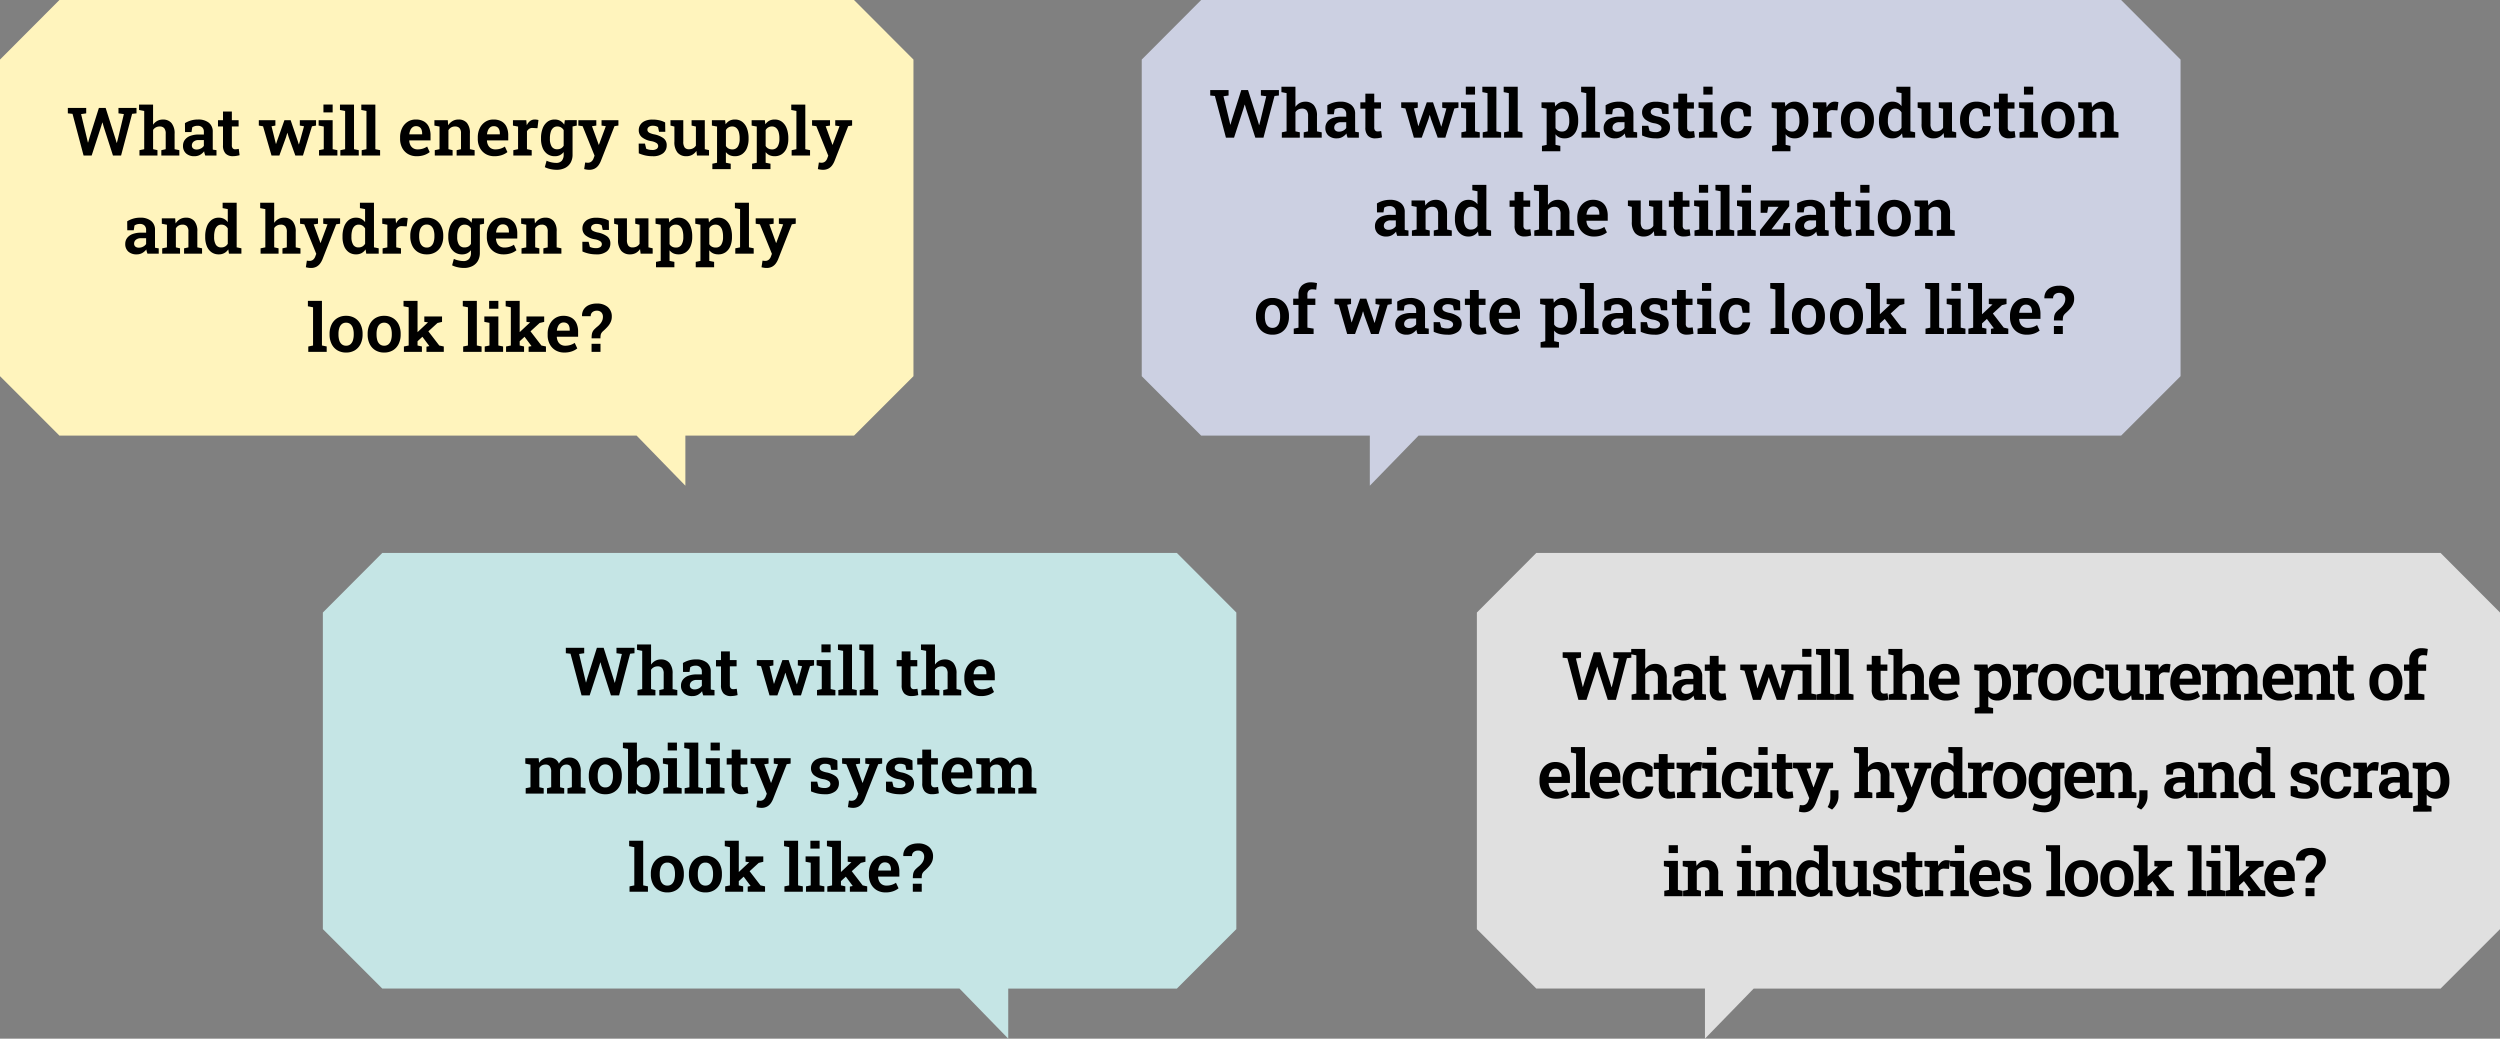
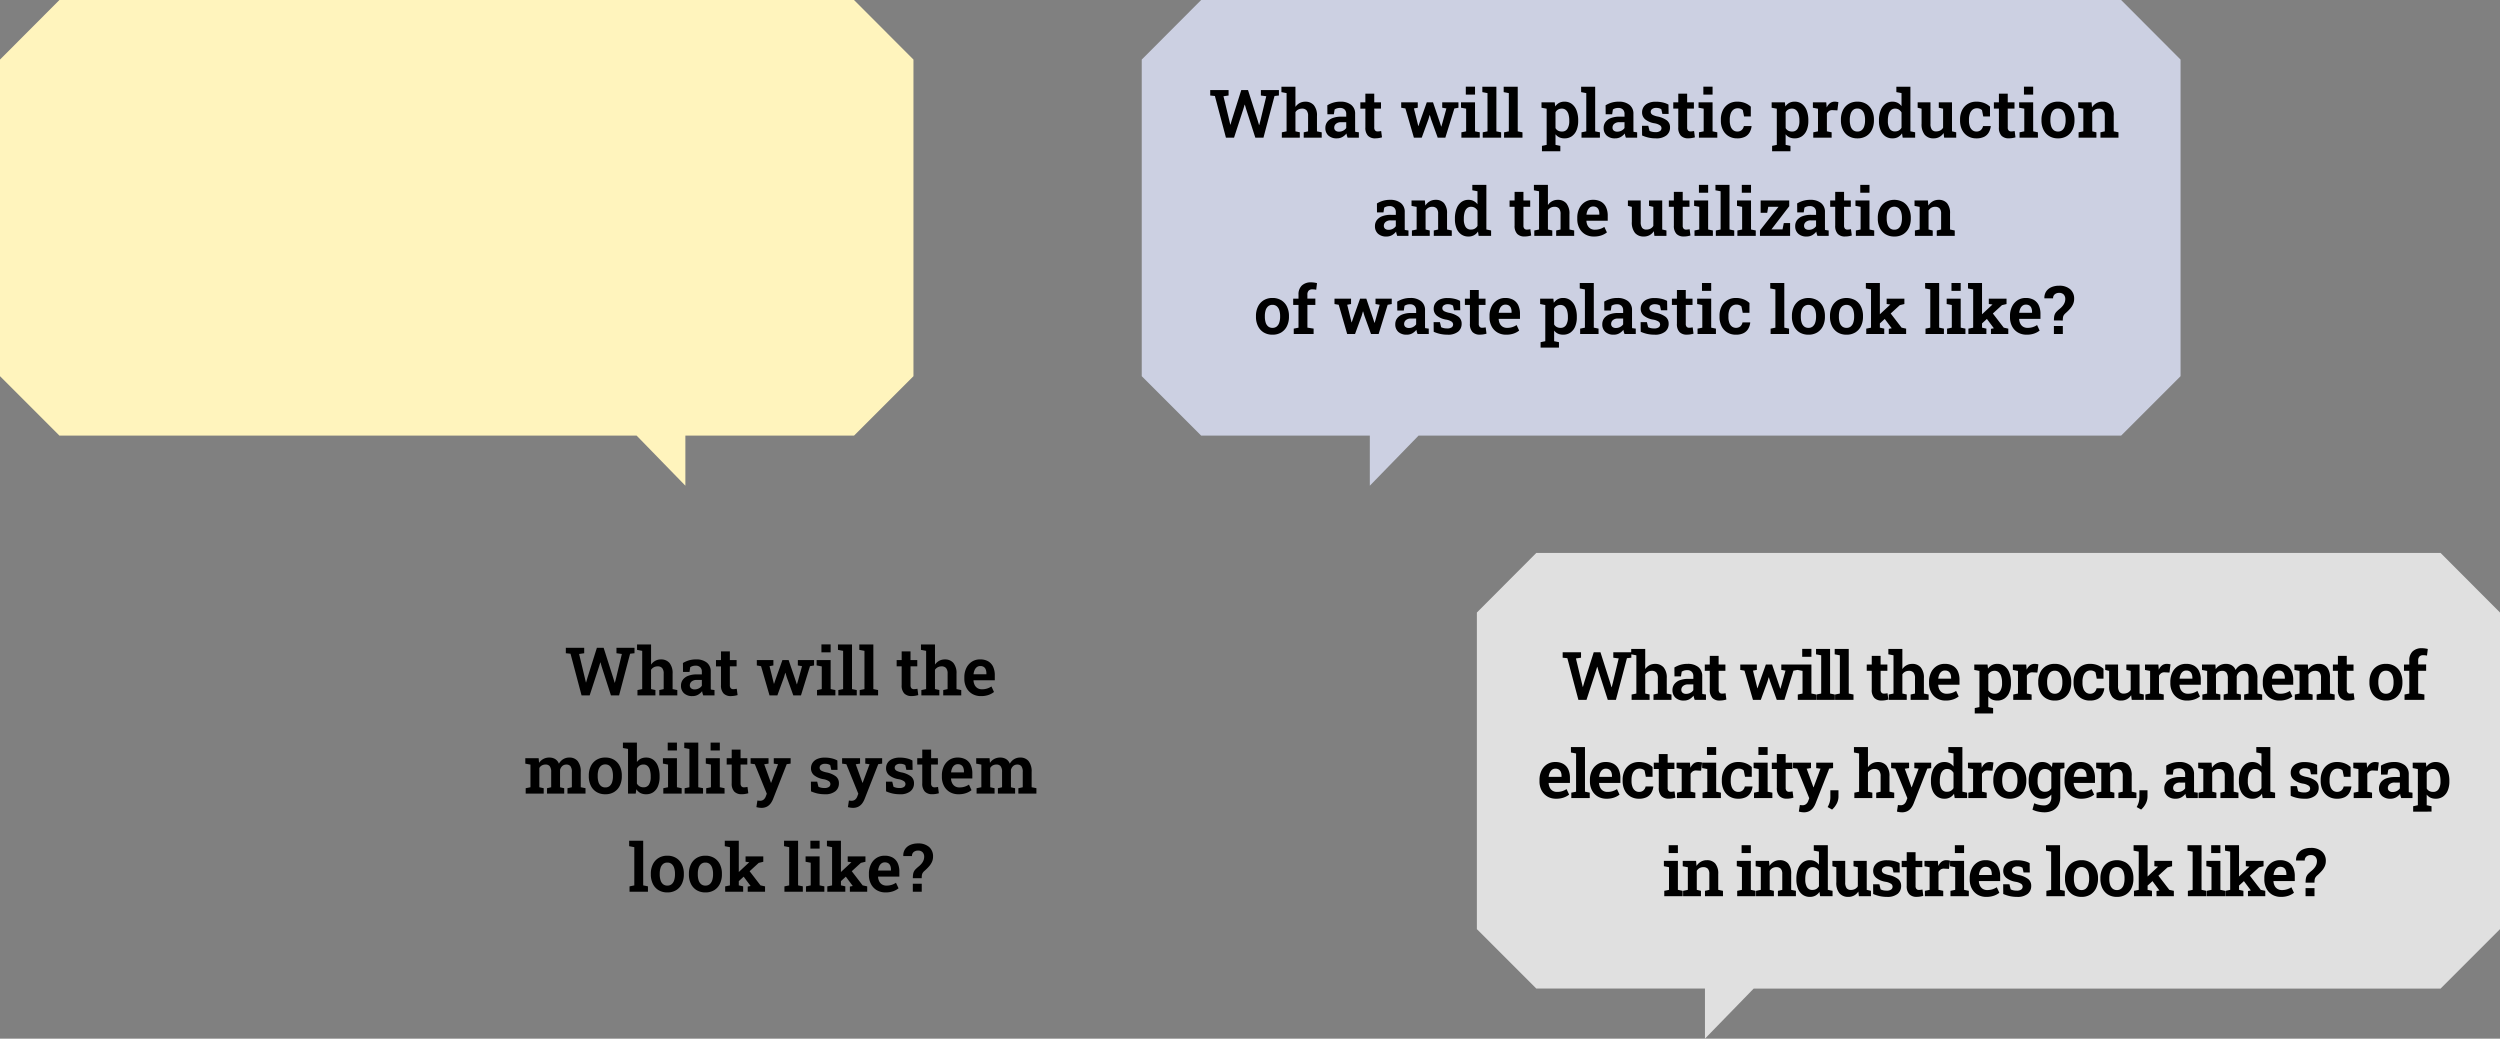
<svg xmlns="http://www.w3.org/2000/svg" width="560.305" height="232.786" viewBox="0 0 560.305 232.786">
  <rect x="0" y="0" width="560.305" height="232.786" fill="#808080" stroke="none" />
  <g id="グループ_1890" data-name="グループ 1890" transform="translate(-578 -5400.143)">
    <g id="グループ_1889" data-name="グループ 1889" transform="translate(0 -290)">
      <g id="グループ_1824" data-name="グループ 1824" transform="translate(578 5690.143)">
        <path id="パス_3663" data-name="パス 3663" d="M13.319,0,0,13.354V84.311l13.319,13.32H142.683l10.923,11.225V97.632h37.8l13.32-13.32V13.354L191.4,0Z" transform="translate(0 0)" fill="#fff4bd" />
      </g>
      <g id="グループ_1827" data-name="グループ 1827" transform="translate(650.362 5814.071)">
-         <path id="パス_3682" data-name="パス 3682" d="M13.319,0,0,13.354V84.311l13.319,13.32H142.683l10.923,11.225V97.632h37.8l13.32-13.32V13.354L191.4,0Z" transform="translate(0 0)" fill="#c5e5e5" />
-       </g>
+         </g>
      <g id="グループ_1833" data-name="グループ 1833" transform="translate(909 5814.071)">
        <path id="パス_3698" data-name="パス 3698" d="M13.319,0,0,13.354V84.311l13.319,13.32h37.8v11.225L62.039,97.632H215.985l13.32-13.32V13.354L215.985,0Z" transform="translate(0 0)" fill="#e0e0e0" />
      </g>
      <g id="グループ_1832" data-name="グループ 1832" transform="translate(833.889 5690.143)">
        <path id="パス_3725" data-name="パス 3725" d="M13.32,0,0,13.354V84.311L13.32,97.632h37.8v11.225L62.039,97.632H219.5l13.32-13.32V13.354L219.5,0Z" transform="translate(0 0)" fill="#ccd0e2" />
      </g>
    </g>
-     <path id="パス_3882" data-name="パス 3882" d="M-84.27,0l-2.476-9.342-1.051-.11v-1.212h4.117v1.212l-1.145.168,1.281,5.332.247,1.038.044,0,.3-1.041,2.117-6.712h1.513l2.182,6.859.289.969h.044l.256-.969,1.313-5.478-1.208-.168v-1.212h4.04v1.212l-.985.11L-75.864,0h-1.819l-2.083-6.473-.261-.923h-.044l-.286.945L-82.457,0Zm12.526,0V-1.2l1.065-.219v-8.57l-1.155-.219v-1.212h3.14v4.52a2.716,2.716,0,0,1,.943-.859,2.613,2.613,0,0,1,1.272-.306,2.423,2.423,0,0,1,1.91.788,3.585,3.585,0,0,1,.7,2.431v3.428l1.062.219V0h-4.034V-1.2l.98-.219V-4.866A1.873,1.873,0,0,0-66.2-6.129a1.288,1.288,0,0,0-1.01-.381,1.791,1.791,0,0,0-.85.2,1.7,1.7,0,0,0-.629.575v4.31l.98.219V0Zm12.321.154A2.673,2.673,0,0,1-61.3-.474a2.217,2.217,0,0,1-.684-1.719,2.191,2.191,0,0,1,.407-1.313,2.639,2.639,0,0,1,1.2-.884,5.219,5.219,0,0,1,1.941-.318h1.128v-.627a1.325,1.325,0,0,0-.356-.965,1.4,1.4,0,0,0-1.047-.365,2.229,2.229,0,0,0-.67.092,1.965,1.965,0,0,0-.533.258l-.165,1.06h-1.452L-61.55-7.26a5.783,5.783,0,0,1,1.325-.59,5.475,5.475,0,0,1,1.609-.222,3.731,3.731,0,0,1,2.413.715,2.476,2.476,0,0,1,.885,2.043v3.381q0,.161,0,.315a2.438,2.438,0,0,0,.025.3l.812.113V0H-57q-.08-.23-.152-.468a2.811,2.811,0,0,1-.1-.477,3.133,3.133,0,0,1-.928.8A2.48,2.48,0,0,1-59.423.154Zm.494-1.5a2,2,0,0,0,.945-.232,1.74,1.74,0,0,0,.673-.59V-3.466h-1.14a1.674,1.674,0,0,0-1.157.355A1.094,1.094,0,0,0-60-2.274a.852.852,0,0,0,.279.682A1.178,1.178,0,0,0-58.929-1.351ZM-50.8.146A2.2,2.2,0,0,1-52.44-.442a2.578,2.578,0,0,1-.581-1.869v-4.2h-1.124V-7.925h1.124V-9.858h1.985v1.933h1.514v1.412h-1.514v4.2a.993.993,0,0,0,.2.7.717.717,0,0,0,.547.214,3.053,3.053,0,0,0,.421-.032q.226-.032.38-.061L-49.3-.078a5.966,5.966,0,0,1-.726.16A4.91,4.91,0,0,1-50.8.146ZM-42.148,0l-1.895-6.55-.95-.163V-7.925h3.713v1.208l-.863.161.809,3.263.167.677h.044l.226-.677,1.643-4.632h1.391l1.591,4.678.234.742H-36l.223-.742.913-3.306-.939-.165V-7.925h3.636v1.212l-.915.167L-35.1,0h-1.708L-38.29-4.1l-.285-.957-.044,0L-38.9-4.1-40.389,0ZM-31.5,0V-1.2l1.062-.22V-6.5l-1.15-.22V-7.925h3.142v6.5l1.062.22V0Zm.989-9.661v-1.765h2.065v1.765ZM-26.72,0V-1.2l1.069-.219v-8.57l-1.155-.219v-1.212h3.147v10l1.065.219V0Zm4.783,0V-1.2l1.069-.219v-8.57l-1.155-.219v-1.212h3.147v10l1.065.219V0ZM-9.6.154a3.769,3.769,0,0,1-1.971-.5,3.427,3.427,0,0,1-1.3-1.385,4.3,4.3,0,0,1-.461-2.019v-.3a4.662,4.662,0,0,1,.445-2.077,3.51,3.51,0,0,1,1.241-1.429A3.28,3.28,0,0,1-9.8-8.071a3.531,3.531,0,0,1,1.805.427A2.728,2.728,0,0,1-6.884-6.419,4.47,4.47,0,0,1-6.507-4.5V-3.39h-4.76l-.015.044a2.589,2.589,0,0,0,.26,1.016,1.712,1.712,0,0,0,.636.7,1.864,1.864,0,0,0,1,.255A3.776,3.776,0,0,0-8.251-1.54a3.886,3.886,0,0,0,.984-.471l.575,1.237A4.048,4.048,0,0,1-7.9-.112,4.967,4.967,0,0,1-9.6.154Zm-1.645-4.9h2.856v-.19a2.39,2.39,0,0,0-.144-.87,1.194,1.194,0,0,0-.449-.575,1.386,1.386,0,0,0-.788-.2,1.221,1.221,0,0,0-.752.236,1.6,1.6,0,0,0-.5.642,3.17,3.17,0,0,0-.246.926ZM-5.555,0V-1.2l1.062-.219v-5.07L-5.64-6.713V-7.925h2.993l.1,1.143a2.881,2.881,0,0,1,.982-.951A2.615,2.615,0,0,1-.236-8.071a2.388,2.388,0,0,1,1.874.753,3.458,3.458,0,0,1,.675,2.356v3.539L3.374-1.2V0H-.659V-1.2l.976-.219V-4.952a1.727,1.727,0,0,0-.337-1.2,1.321,1.321,0,0,0-1-.356,1.685,1.685,0,0,0-.865.216,1.736,1.736,0,0,0-.61.608v4.262l.933.219V0ZM7.815.154a3.769,3.769,0,0,1-1.971-.5,3.427,3.427,0,0,1-1.3-1.385,4.3,4.3,0,0,1-.461-2.019v-.3a4.662,4.662,0,0,1,.445-2.077A3.51,3.51,0,0,1,5.77-7.555a3.28,3.28,0,0,1,1.847-.516,3.531,3.531,0,0,1,1.805.427,2.728,2.728,0,0,1,1.109,1.225A4.47,4.47,0,0,1,10.908-4.5V-3.39H6.148l-.015.044a2.589,2.589,0,0,0,.26,1.016,1.712,1.712,0,0,0,.636.7,1.864,1.864,0,0,0,1,.255A3.776,3.776,0,0,0,9.165-1.54a3.886,3.886,0,0,0,.984-.471l.575,1.237a4.048,4.048,0,0,1-1.212.662A4.967,4.967,0,0,1,7.815.154ZM6.17-4.743H9.026v-.19a2.39,2.39,0,0,0-.144-.87,1.194,1.194,0,0,0-.449-.575,1.386,1.386,0,0,0-.788-.2,1.221,1.221,0,0,0-.752.236,1.6,1.6,0,0,0-.5.642,3.17,3.17,0,0,0-.246.926ZM12.049,0V-1.2l1.062-.219v-5.07l-1.147-.219V-7.925h2.989l.092.989.015.168a2.518,2.518,0,0,1,.746-.972,1.717,1.717,0,0,1,1.057-.332,2.977,2.977,0,0,1,.424.033,2.568,2.568,0,0,1,.392.084l-.223,1.836-1.05-.055A1.269,1.269,0,0,0,15.624-6a1.688,1.688,0,0,0-.52.566v4.008l1.062.219V0Zm9.67,3.2a6.42,6.42,0,0,1-1.327-.156,5.261,5.261,0,0,1-1.286-.437L19.5,1.17a5.648,5.648,0,0,0,1.057.35,4.81,4.81,0,0,0,1.071.13,1.594,1.594,0,0,0,1.292-.49A2.075,2.075,0,0,0,23.33-.213V-.782a2.451,2.451,0,0,1-.85.7,2.526,2.526,0,0,1-1.126.24,2.835,2.835,0,0,1-1.663-.485,3.064,3.064,0,0,1-1.066-1.36,5.191,5.191,0,0,1-.37-2.035V-3.88a6.03,6.03,0,0,1,.368-2.2,3.3,3.3,0,0,1,1.055-1.467,2.632,2.632,0,0,1,1.643-.524,2.487,2.487,0,0,1,1.243.3,2.588,2.588,0,0,1,.888.846l.146-1h1.726V-.206a3.616,3.616,0,0,1-.431,1.8,2.939,2.939,0,0,1-1.238,1.183A4.16,4.16,0,0,1,21.719,3.2Zm.186-4.608a1.665,1.665,0,0,0,.845-.2A1.585,1.585,0,0,0,23.33-2.2V-5.687a1.654,1.654,0,0,0-.579-.606,1.576,1.576,0,0,0-.838-.218,1.358,1.358,0,0,0-.946.333,1.964,1.964,0,0,0-.544.924,4.843,4.843,0,0,0-.175,1.374v.154a3.172,3.172,0,0,0,.391,1.7A1.382,1.382,0,0,0,21.906-1.407Zm3.161-5.05-.853-1.468h2.054v1.212ZM29.035,3.2a3.639,3.639,0,0,1-.555-.047,5.01,5.01,0,0,1-.555-.116l.225-1.478a3.1,3.1,0,0,0,.314.04q.179.015.291.015a1.212,1.212,0,0,0,.79-.264,1.66,1.66,0,0,0,.5-.751l.212-.564-2.68-6.613-.953-.135V-7.925h4.024v1.212l-.97.146,1.31,3.6.2.558h.044l1.549-4.164-.961-.136V-7.925H35.6v1.212l-.877.124L31.676,1.187A4.443,4.443,0,0,1,31.125,2.2a2.478,2.478,0,0,1-.844.73A2.614,2.614,0,0,1,29.035,3.2ZM43.255.154a7.464,7.464,0,0,1-1.617-.167A7.768,7.768,0,0,1,40.167-.5l-.022-2.168H41.55l.282,1.142a3.061,3.061,0,0,0,.6.206,3.133,3.133,0,0,0,.708.073A1.7,1.7,0,0,0,44.2-1.5a.791.791,0,0,0,.31-.635.8.8,0,0,0-.327-.631,3.162,3.162,0,0,0-1.27-.464,4.5,4.5,0,0,1-2.083-.9,2,2,0,0,1-.669-1.554,2.17,2.17,0,0,1,.341-1.191,2.383,2.383,0,0,1,1.024-.859,3.982,3.982,0,0,1,1.708-.324,6.711,6.711,0,0,1,1.62.18,4.643,4.643,0,0,1,1.22.471l.034,2.091h-1.4l-.227-1.04a1.578,1.578,0,0,0-.5-.236,2.349,2.349,0,0,0-.645-.081,1.481,1.481,0,0,0-.911.247.756.756,0,0,0-.327.627.773.773,0,0,0,.11.405.991.991,0,0,0,.429.34,4.625,4.625,0,0,0,.936.3,5.22,5.22,0,0,1,2.179.914,1.927,1.927,0,0,1,.67,1.551,2.223,2.223,0,0,1-.79,1.767A3.577,3.577,0,0,1,43.255.154Zm7.582,0a2.507,2.507,0,0,1-1.975-.8,3.672,3.672,0,0,1-.714-2.493V-6.493l-.88-.219V-7.925h2.872v4.8A2.173,2.173,0,0,0,50.451-1.8a1.146,1.146,0,0,0,.956.392,1.938,1.938,0,0,0,.928-.211,1.624,1.624,0,0,0,.633-.608V-6.493L52-6.713V-7.925H54.96v6.5l.947.219V0h-2.7l-.131-1.04a2.61,2.61,0,0,1-.945.885A2.668,2.668,0,0,1,50.837.154Zm5.816,2.893V1.835l1.053-.219V-6.493L56.55-6.713V-7.925h2.963l.11.931a2.519,2.519,0,0,1,.872-.8,2.511,2.511,0,0,1,1.217-.278,2.629,2.629,0,0,1,1.645.524,3.28,3.28,0,0,1,1.05,1.467,6.087,6.087,0,0,1,.364,2.2v.154a5.234,5.234,0,0,1-.366,2.037A3.072,3.072,0,0,1,63.354-.331a2.777,2.777,0,0,1-1.648.485,2.72,2.72,0,0,1-1.161-.233,2.324,2.324,0,0,1-.856-.688V1.616l1.081.219V3.047Zm4.454-4.424a1.389,1.389,0,0,0,1.267-.638,3.179,3.179,0,0,0,.4-1.711V-3.88A4.7,4.7,0,0,0,62.6-5.254a1.985,1.985,0,0,0-.553-.924,1.372,1.372,0,0,0-.95-.333,1.581,1.581,0,0,0-.832.214,1.566,1.566,0,0,0-.57.6v3.553a1.472,1.472,0,0,0,.569.566A1.728,1.728,0,0,0,61.106-1.377Zm4.452,4.424V1.835l1.053-.219V-6.493l-1.155-.219V-7.925H68.42l.11.931a2.519,2.519,0,0,1,.872-.8,2.511,2.511,0,0,1,1.217-.278,2.629,2.629,0,0,1,1.645.524,3.28,3.28,0,0,1,1.05,1.467,6.087,6.087,0,0,1,.364,2.2v.154a5.234,5.234,0,0,1-.366,2.037A3.072,3.072,0,0,1,72.261-.331a2.777,2.777,0,0,1-1.648.485,2.72,2.72,0,0,1-1.161-.233A2.324,2.324,0,0,1,68.6-.767V1.616l1.081.219V3.047Zm4.454-4.424a1.389,1.389,0,0,0,1.267-.638,3.179,3.179,0,0,0,.4-1.711V-3.88A4.7,4.7,0,0,0,71.5-5.254a1.985,1.985,0,0,0-.553-.924A1.372,1.372,0,0,0,70-6.511a1.581,1.581,0,0,0-.832.214,1.566,1.566,0,0,0-.57.6v3.553a1.472,1.472,0,0,0,.569.566A1.728,1.728,0,0,0,70.012-1.377ZM74.424,0V-1.2l1.069-.219v-8.57l-1.155-.219v-1.212h3.147v10L78.55-1.2V0Zm6.987,3.2a3.639,3.639,0,0,1-.555-.047,5.01,5.01,0,0,1-.555-.116l.225-1.478a3.1,3.1,0,0,0,.314.04q.179.015.291.015a1.212,1.212,0,0,0,.79-.264A1.66,1.66,0,0,0,82.42.6l.212-.564-2.68-6.613L79-6.713V-7.925h4.024v1.212l-.97.146,1.31,3.6.2.558h.044l1.549-4.164-.961-.136V-7.925h3.78v1.212l-.877.124L84.052,1.187A4.443,4.443,0,0,1,83.5,2.2a2.478,2.478,0,0,1-.844.73A2.614,2.614,0,0,1,81.411,3.2ZM-72.365,22.154a2.673,2.673,0,0,1-1.879-.627,2.217,2.217,0,0,1-.684-1.719,2.191,2.191,0,0,1,.407-1.313,2.639,2.639,0,0,1,1.2-.884,5.219,5.219,0,0,1,1.941-.318h1.128v-.627a1.325,1.325,0,0,0-.356-.965,1.4,1.4,0,0,0-1.047-.365,2.229,2.229,0,0,0-.67.092,1.965,1.965,0,0,0-.533.258l-.165,1.06h-1.452l-.018-2.005a5.783,5.783,0,0,1,1.325-.59,5.475,5.475,0,0,1,1.609-.222,3.731,3.731,0,0,1,2.413.715,2.476,2.476,0,0,1,.885,2.043v3.381q0,.161,0,.315a2.438,2.438,0,0,0,.025.3l.812.113V22h-2.526q-.08-.23-.152-.468a2.811,2.811,0,0,1-.1-.477,3.133,3.133,0,0,1-.928.8A2.48,2.48,0,0,1-72.365,22.154Zm.494-1.5a2,2,0,0,0,.945-.232,1.74,1.74,0,0,0,.673-.59V18.534h-1.14a1.674,1.674,0,0,0-1.157.355,1.094,1.094,0,0,0-.393.837.852.852,0,0,0,.279.682A1.178,1.178,0,0,0-71.871,20.649ZM-66.648,22V20.8l1.062-.219v-5.07l-1.147-.219V14.075h2.993l.1,1.143a2.881,2.881,0,0,1,.982-.951,2.615,2.615,0,0,1,1.334-.339,2.388,2.388,0,0,1,1.874.753,3.458,3.458,0,0,1,.675,2.356v3.539l1.062.219V22h-4.034V20.8l.976-.219V17.048a1.727,1.727,0,0,0-.337-1.2,1.321,1.321,0,0,0-1-.356,1.685,1.685,0,0,0-.865.216,1.736,1.736,0,0,0-.61.608v4.262l.933.219V22Zm12.673.154a2.738,2.738,0,0,1-1.63-.485,3.046,3.046,0,0,1-1.042-1.358,5.3,5.3,0,0,1-.361-2.037V18.12a6.114,6.114,0,0,1,.363-2.2A3.287,3.287,0,0,1-55.6,14.453a2.579,2.579,0,0,1,1.622-.524,2.491,2.491,0,0,1,1.166.26,2.557,2.557,0,0,1,.862.74V12.006l-1.155-.219V10.574h3.147v10l1.062.219V22h-2.789l-.153-.963a2.556,2.556,0,0,1-.9.833A2.563,2.563,0,0,1-53.976,22.154Zm.577-1.561a1.652,1.652,0,0,0,.849-.211,1.68,1.68,0,0,0,.6-.606V16.345a1.777,1.777,0,0,0-.591-.629,1.538,1.538,0,0,0-.839-.227,1.316,1.316,0,0,0-.928.333,1.97,1.97,0,0,0-.533.923,4.944,4.944,0,0,0-.172,1.374v.154a3.246,3.246,0,0,0,.38,1.7A1.338,1.338,0,0,0-53.4,20.593Zm8.8,1.407V20.8l1.065-.219v-8.57l-1.155-.219V10.574h3.14v4.52a2.716,2.716,0,0,1,.943-.859,2.613,2.613,0,0,1,1.272-.306,2.423,2.423,0,0,1,1.91.788,3.585,3.585,0,0,1,.7,2.431v3.428l1.062.219V22h-4.034V20.8l.98-.219V17.134a1.873,1.873,0,0,0-.343-1.263,1.288,1.288,0,0,0-1.01-.381,1.791,1.791,0,0,0-.85.2,1.7,1.7,0,0,0-.629.575v4.31l.98.219V22Zm11.258,3.2a3.639,3.639,0,0,1-.555-.047,5.01,5.01,0,0,1-.555-.116l.225-1.478a3.1,3.1,0,0,0,.314.04q.179.015.291.015a1.212,1.212,0,0,0,.79-.264,1.66,1.66,0,0,0,.5-.751l.212-.564-2.68-6.613-.953-.135V14.075h4.024v1.212l-.97.146,1.31,3.6.2.558h.044l1.549-4.164-.961-.136V14.075h3.78v1.212l-.877.124L-30.7,23.187a4.443,4.443,0,0,1-.551,1.011,2.478,2.478,0,0,1-.844.73A2.614,2.614,0,0,1-33.336,25.2Zm10.141-3.047a2.738,2.738,0,0,1-1.63-.485,3.046,3.046,0,0,1-1.042-1.358,5.3,5.3,0,0,1-.361-2.037V18.12a6.114,6.114,0,0,1,.363-2.2,3.287,3.287,0,0,1,1.042-1.467,2.579,2.579,0,0,1,1.622-.524,2.491,2.491,0,0,1,1.166.26,2.557,2.557,0,0,1,.862.74V12.006l-1.155-.219V10.574h3.147v10l1.062.219V22h-2.789l-.153-.963a2.556,2.556,0,0,1-.9.833A2.563,2.563,0,0,1-23.195,22.154Zm.577-1.561a1.652,1.652,0,0,0,.849-.211,1.68,1.68,0,0,0,.6-.606V16.345a1.777,1.777,0,0,0-.591-.629,1.538,1.538,0,0,0-.839-.227,1.316,1.316,0,0,0-.928.333,1.97,1.97,0,0,0-.533.923,4.944,4.944,0,0,0-.172,1.374v.154a3.246,3.246,0,0,0,.38,1.7A1.338,1.338,0,0,0-22.618,20.593ZM-17.248,22V20.8l1.062-.219v-5.07l-1.147-.219V14.075h2.989l.092.989.015.168a2.518,2.518,0,0,1,.746-.972,1.717,1.717,0,0,1,1.057-.332,2.977,2.977,0,0,1,.424.033,2.568,2.568,0,0,1,.392.084l-.223,1.836-1.05-.055a1.269,1.269,0,0,0-.783.174,1.688,1.688,0,0,0-.52.566v4.008l1.062.219V22Zm9.908.154a3.712,3.712,0,0,1-1.99-.513A3.37,3.37,0,0,1-10.6,20.216a4.73,4.73,0,0,1-.445-2.1v-.154a4.7,4.7,0,0,1,.445-2.089,3.412,3.412,0,0,1,1.273-1.428,3.652,3.652,0,0,1,1.977-.518,3.674,3.674,0,0,1,1.986.516A3.407,3.407,0,0,1-4.1,15.87a4.707,4.707,0,0,1,.445,2.094v.154a4.73,4.73,0,0,1-.445,2.1,3.381,3.381,0,0,1-1.269,1.425A3.664,3.664,0,0,1-7.34,22.154Zm0-1.531a1.435,1.435,0,0,0,.957-.317,1.883,1.883,0,0,0,.56-.881,4.208,4.208,0,0,0,.185-1.307v-.154a4.152,4.152,0,0,0-.185-1.294,1.893,1.893,0,0,0-.564-.883,1.45,1.45,0,0,0-.968-.32,1.439,1.439,0,0,0-.961.32,1.87,1.87,0,0,0-.56.883,4.23,4.23,0,0,0-.181,1.294v.154a4.3,4.3,0,0,0,.181,1.31,1.828,1.828,0,0,0,.562.879A1.479,1.479,0,0,0-7.34,20.623ZM.939,25.2a6.42,6.42,0,0,1-1.327-.156,5.261,5.261,0,0,1-1.286-.437l.391-1.438a5.648,5.648,0,0,0,1.057.35,4.81,4.81,0,0,0,1.071.13,1.594,1.594,0,0,0,1.292-.49,2.075,2.075,0,0,0,.411-1.372v-.569a2.451,2.451,0,0,1-.85.7,2.526,2.526,0,0,1-1.126.24,2.835,2.835,0,0,1-1.663-.485,3.064,3.064,0,0,1-1.066-1.36,5.191,5.191,0,0,1-.37-2.035V18.12a6.03,6.03,0,0,1,.368-2.2A3.3,3.3,0,0,1-1.1,14.453a2.632,2.632,0,0,1,1.643-.524,2.487,2.487,0,0,1,1.243.3,2.588,2.588,0,0,1,.888.846l.146-1H4.545v7.719a3.616,3.616,0,0,1-.431,1.8,2.939,2.939,0,0,1-1.238,1.183A4.16,4.16,0,0,1,.939,25.2Zm.186-4.608a1.665,1.665,0,0,0,.845-.2,1.585,1.585,0,0,0,.579-.589V16.313a1.654,1.654,0,0,0-.579-.606,1.576,1.576,0,0,0-.838-.218,1.358,1.358,0,0,0-.946.333,1.964,1.964,0,0,0-.544.924A4.843,4.843,0,0,0-.533,18.12v.154a3.172,3.172,0,0,0,.391,1.7A1.382,1.382,0,0,0,1.125,20.593Zm3.161-5.05-.853-1.468H5.487v1.212Zm5.554,6.61a3.769,3.769,0,0,1-1.971-.5,3.427,3.427,0,0,1-1.3-1.385,4.3,4.3,0,0,1-.461-2.019v-.3a4.662,4.662,0,0,1,.445-2.077,3.51,3.51,0,0,1,1.241-1.429,3.28,3.28,0,0,1,1.847-.516,3.531,3.531,0,0,1,1.805.427,2.728,2.728,0,0,1,1.109,1.225,4.47,4.47,0,0,1,.377,1.921V18.61H8.173l-.015.044a2.589,2.589,0,0,0,.26,1.016,1.712,1.712,0,0,0,.636.7,1.864,1.864,0,0,0,1,.255,3.776,3.776,0,0,0,1.136-.162,3.886,3.886,0,0,0,.984-.471l.575,1.237a4.048,4.048,0,0,1-1.212.662A4.967,4.967,0,0,1,9.84,22.154ZM8.2,17.257h2.856v-.19a2.39,2.39,0,0,0-.144-.87,1.194,1.194,0,0,0-.449-.575,1.386,1.386,0,0,0-.788-.2,1.221,1.221,0,0,0-.752.236,1.6,1.6,0,0,0-.5.642,3.17,3.17,0,0,0-.246.926ZM13.886,22V20.8l1.062-.219v-5.07L13.8,15.287V14.075h2.993l.1,1.143a2.881,2.881,0,0,1,.982-.951,2.615,2.615,0,0,1,1.334-.339,2.388,2.388,0,0,1,1.874.753,3.458,3.458,0,0,1,.675,2.356v3.539l1.062.219V22H18.781V20.8l.976-.219V17.048a1.727,1.727,0,0,0-.337-1.2,1.321,1.321,0,0,0-1-.356,1.685,1.685,0,0,0-.865.216,1.736,1.736,0,0,0-.61.608v4.262l.933.219V22Zm16.74.154a7.464,7.464,0,0,1-1.617-.167,7.768,7.768,0,0,1-1.471-.486l-.022-2.168h1.405l.282,1.142a3.061,3.061,0,0,0,.6.206,3.133,3.133,0,0,0,.708.073,1.7,1.7,0,0,0,1.064-.255.788.788,0,0,0-.018-1.266,3.162,3.162,0,0,0-1.27-.464,4.5,4.5,0,0,1-2.083-.9,2,2,0,0,1-.669-1.554,2.17,2.17,0,0,1,.341-1.191,2.383,2.383,0,0,1,1.024-.859,3.982,3.982,0,0,1,1.708-.324,6.711,6.711,0,0,1,1.62.18,4.643,4.643,0,0,1,1.22.471l.034,2.091h-1.4l-.227-1.04a1.578,1.578,0,0,0-.5-.236,2.349,2.349,0,0,0-.645-.081,1.481,1.481,0,0,0-.911.247.756.756,0,0,0-.327.627.773.773,0,0,0,.11.405.991.991,0,0,0,.429.34,4.625,4.625,0,0,0,.936.3,5.22,5.22,0,0,1,2.179.914,1.927,1.927,0,0,1,.67,1.551,2.223,2.223,0,0,1-.79,1.767A3.577,3.577,0,0,1,30.626,22.154Zm7.582,0a2.507,2.507,0,0,1-1.975-.8,3.672,3.672,0,0,1-.714-2.493V15.507l-.88-.219V14.075h2.872v4.8a2.173,2.173,0,0,0,.311,1.328,1.146,1.146,0,0,0,.956.392,1.938,1.938,0,0,0,.928-.211,1.624,1.624,0,0,0,.633-.608V15.507l-.966-.219V14.075h2.958v6.5l.947.219V22h-2.7l-.131-1.04a2.61,2.61,0,0,1-.945.885A2.668,2.668,0,0,1,38.208,22.154Zm5.816,2.893V23.835l1.053-.219V15.507l-1.155-.219V14.075h2.963l.11.931a2.379,2.379,0,0,1,2.089-1.078,2.629,2.629,0,0,1,1.645.524,3.28,3.28,0,0,1,1.05,1.467,6.087,6.087,0,0,1,.364,2.2v.154a5.234,5.234,0,0,1-.366,2.037,3.072,3.072,0,0,1-1.051,1.358,2.777,2.777,0,0,1-1.648.485,2.72,2.72,0,0,1-1.161-.233,2.324,2.324,0,0,1-.856-.688v2.382l1.081.219v1.212Zm4.454-4.424a1.389,1.389,0,0,0,1.267-.638,3.179,3.179,0,0,0,.4-1.711V18.12a4.7,4.7,0,0,0-.181-1.374,1.985,1.985,0,0,0-.553-.924,1.372,1.372,0,0,0-.95-.333,1.519,1.519,0,0,0-1.4.819v3.553a1.472,1.472,0,0,0,.569.566A1.728,1.728,0,0,0,48.477,20.623Zm4.452,4.424V23.835l1.053-.219V15.507l-1.155-.219V14.075h2.963l.11.931a2.379,2.379,0,0,1,2.089-1.078,2.629,2.629,0,0,1,1.645.524,3.28,3.28,0,0,1,1.05,1.467,6.087,6.087,0,0,1,.364,2.2v.154a5.234,5.234,0,0,1-.366,2.037,3.072,3.072,0,0,1-1.051,1.358,2.777,2.777,0,0,1-1.648.485,2.72,2.72,0,0,1-1.161-.233,2.324,2.324,0,0,1-.856-.688v2.382l1.081.219v1.212Zm4.454-4.424a1.389,1.389,0,0,0,1.267-.638,3.179,3.179,0,0,0,.4-1.711V18.12a4.7,4.7,0,0,0-.181-1.374,1.985,1.985,0,0,0-.553-.924,1.372,1.372,0,0,0-.95-.333,1.519,1.519,0,0,0-1.4.819v3.553a1.472,1.472,0,0,0,.569.566A1.728,1.728,0,0,0,57.383,20.623ZM61.795,22V20.8l1.069-.219v-8.57l-1.155-.219V10.574h3.147v10l1.065.219V22Zm6.987,3.2a3.639,3.639,0,0,1-.555-.047,5.01,5.01,0,0,1-.555-.116l.225-1.478a3.1,3.1,0,0,0,.314.04q.179.015.291.015a1.212,1.212,0,0,0,.79-.264,1.66,1.66,0,0,0,.5-.751L70,22.035l-2.68-6.613-.953-.135V14.075h4.024v1.212l-.97.146,1.31,3.6.2.558h.044l1.549-4.164-.961-.136V14.075h3.78v1.212l-.877.124-3.045,7.776a4.443,4.443,0,0,1-.551,1.011,2.478,2.478,0,0,1-.844.73A2.614,2.614,0,0,1,68.782,25.2ZM-33.907,44V42.8l1.069-.219v-8.57l-1.155-.219V32.574h3.147v10l1.065.219V44Zm8.484.154a3.712,3.712,0,0,1-1.99-.513,3.37,3.37,0,0,1-1.275-1.425,4.73,4.73,0,0,1-.445-2.1v-.154a4.7,4.7,0,0,1,.445-2.089,3.412,3.412,0,0,1,1.273-1.428,3.652,3.652,0,0,1,1.977-.518,3.674,3.674,0,0,1,1.986.516,3.407,3.407,0,0,1,1.271,1.425,4.707,4.707,0,0,1,.445,2.094v.154a4.73,4.73,0,0,1-.445,2.1,3.381,3.381,0,0,1-1.269,1.425A3.664,3.664,0,0,1-25.424,44.154Zm0-1.531a1.435,1.435,0,0,0,.957-.317,1.883,1.883,0,0,0,.56-.881,4.208,4.208,0,0,0,.185-1.307v-.154a4.152,4.152,0,0,0-.185-1.294,1.893,1.893,0,0,0-.564-.883,1.45,1.45,0,0,0-.968-.32,1.439,1.439,0,0,0-.961.32,1.87,1.87,0,0,0-.56.883,4.23,4.23,0,0,0-.181,1.294v.154a4.3,4.3,0,0,0,.181,1.31,1.828,1.828,0,0,0,.562.879A1.479,1.479,0,0,0-25.424,42.623Zm8.532,1.531a3.712,3.712,0,0,1-1.99-.513,3.37,3.37,0,0,1-1.275-1.425,4.73,4.73,0,0,1-.445-2.1v-.154a4.7,4.7,0,0,1,.445-2.089,3.412,3.412,0,0,1,1.273-1.428,3.652,3.652,0,0,1,1.977-.518,3.674,3.674,0,0,1,1.986.516,3.407,3.407,0,0,1,1.271,1.425,4.707,4.707,0,0,1,.445,2.094v.154a4.73,4.73,0,0,1-.445,2.1,3.381,3.381,0,0,1-1.269,1.425A3.664,3.664,0,0,1-16.892,44.154Zm0-1.531a1.435,1.435,0,0,0,.957-.317,1.883,1.883,0,0,0,.56-.881,4.208,4.208,0,0,0,.185-1.307v-.154a4.152,4.152,0,0,0-.185-1.294,1.893,1.893,0,0,0-.564-.883,1.45,1.45,0,0,0-.968-.32,1.439,1.439,0,0,0-.961.32,1.87,1.87,0,0,0-.56.883,4.23,4.23,0,0,0-.181,1.294v.154a4.3,4.3,0,0,0,.181,1.31,1.828,1.828,0,0,0,.562.879A1.479,1.479,0,0,0-16.892,42.623ZM-12.475,44V42.8l1.069-.219v-8.57l-1.155-.219V32.574h3.14v10l.98.219V44Zm5.055,0V42.845l.649-.131-.018-.029-1.722-2.306,1.232-1.346,2.726,3.544,1.018.219V44Zm-2.2-2.193-.923-1.182,3.442-3.21.019-.026-.821-.113v-1.2H-3.93v1.212l-1.022.244ZM.807,44V42.8l1.069-.219v-8.57L.722,33.786V32.574H3.869v10l1.065.219V44Zm4.831,0V42.8l1.062-.22V37.5l-1.15-.22V36.075H8.693v6.5l1.062.22V44Zm.989-9.661V32.574H8.693v1.765ZM10.419,44V42.8l1.069-.219v-8.57l-1.155-.219V32.574h3.14v10l.98.219V44Zm5.055,0V42.845l.649-.131-.018-.029-1.722-2.306,1.232-1.346,2.726,3.544,1.018.219V44Zm-2.2-2.193-.923-1.182,3.442-3.21.019-.026-.821-.113v-1.2h3.973v1.212l-1.022.244Zm10.2,2.346a3.769,3.769,0,0,1-1.971-.5,3.427,3.427,0,0,1-1.3-1.385,4.3,4.3,0,0,1-.461-2.019v-.3a4.662,4.662,0,0,1,.445-2.077,3.51,3.51,0,0,1,1.241-1.429,3.28,3.28,0,0,1,1.847-.516,3.531,3.531,0,0,1,1.805.427,2.728,2.728,0,0,1,1.109,1.225,4.47,4.47,0,0,1,.377,1.921V40.61h-4.76l-.015.044a2.589,2.589,0,0,0,.26,1.016,1.712,1.712,0,0,0,.636.7,1.864,1.864,0,0,0,1,.255,3.776,3.776,0,0,0,1.136-.162,3.886,3.886,0,0,0,.984-.471l.575,1.237a4.048,4.048,0,0,1-1.212.662A4.967,4.967,0,0,1,23.475,44.154Zm-1.645-4.9h2.856v-.19a2.39,2.39,0,0,0-.144-.87,1.194,1.194,0,0,0-.449-.575,1.386,1.386,0,0,0-.788-.2,1.221,1.221,0,0,0-.752.236,1.6,1.6,0,0,0-.5.642,3.17,3.17,0,0,0-.246.926Zm7.76,1.715a5.735,5.735,0,0,1,.058-.893,2.053,2.053,0,0,1,.2-.629,2.256,2.256,0,0,1,.408-.537,9.065,9.065,0,0,1,.69-.611,4.261,4.261,0,0,0,.668-.688,2.657,2.657,0,0,0,.387-.7,2.168,2.168,0,0,0,.128-.735,1.409,1.409,0,0,0-.36-1.03,1.362,1.362,0,0,0-1.019-.368,1.51,1.51,0,0,0-.955.307,1.1,1.1,0,0,0-.4.921h-1.93l-.018-.044a2.542,2.542,0,0,1,.4-1.5,2.664,2.664,0,0,1,1.167-.955,4.226,4.226,0,0,1,1.724-.331,3.63,3.63,0,0,1,2.486.788,2.723,2.723,0,0,1,.893,2.153,2.884,2.884,0,0,1-.235,1.173,4.035,4.035,0,0,1-.662,1.026,10.92,10.92,0,0,1-1.006,1,2.137,2.137,0,0,0-.411.457,1.323,1.323,0,0,0-.182.5,4.432,4.432,0,0,0-.045.7ZM29.583,44V42.2h2V44Z" transform="translate(681 5435)" />
    <path id="パス_3881" data-name="パス 3881" d="M-44.658,0l-2.476-9.342-1.051-.11v-1.212h4.117v1.212l-1.145.168,1.281,5.332.247,1.038.044,0,.3-1.041,2.117-6.712h1.513l2.182,6.859.289.969h.044l.256-.969,1.313-5.478-1.208-.168v-1.212h4.04v1.212l-.985.11L-36.252,0h-1.819l-2.083-6.473-.261-.923h-.044l-.286.945L-42.845,0Zm12.526,0V-1.2l1.065-.219v-8.57l-1.155-.219v-1.212h3.14v4.52a2.716,2.716,0,0,1,.943-.859,2.613,2.613,0,0,1,1.272-.306,2.423,2.423,0,0,1,1.91.788,3.585,3.585,0,0,1,.7,2.431v3.428L-23.2-1.2V0h-4.034V-1.2l.98-.219V-4.866a1.873,1.873,0,0,0-.343-1.263,1.288,1.288,0,0,0-1.01-.381,1.791,1.791,0,0,0-.85.2,1.7,1.7,0,0,0-.629.575v4.31l.98.219V0Zm12.321.154A2.673,2.673,0,0,1-21.69-.474a2.217,2.217,0,0,1-.684-1.719,2.191,2.191,0,0,1,.407-1.313,2.639,2.639,0,0,1,1.2-.884,5.219,5.219,0,0,1,1.941-.318H-17.7v-.627a1.325,1.325,0,0,0-.356-.965A1.4,1.4,0,0,0-19.1-6.665a2.229,2.229,0,0,0-.67.092,1.965,1.965,0,0,0-.533.258l-.165,1.06H-21.92l-.018-2.005a5.783,5.783,0,0,1,1.325-.59A5.475,5.475,0,0,1-19-8.071a3.731,3.731,0,0,1,2.413.715,2.476,2.476,0,0,1,.885,2.043v3.381q0,.161,0,.315a2.438,2.438,0,0,0,.025.3l.812.113V0h-2.526q-.08-.23-.152-.468a2.811,2.811,0,0,1-.1-.477,3.133,3.133,0,0,1-.928.8A2.48,2.48,0,0,1-19.811.154Zm.494-1.5a2,2,0,0,0,.945-.232,1.74,1.74,0,0,0,.673-.59V-3.466h-1.14A1.674,1.674,0,0,0-20-3.111a1.094,1.094,0,0,0-.393.837.852.852,0,0,0,.279.682A1.178,1.178,0,0,0-19.317-1.351Zm8.127,1.5a2.2,2.2,0,0,1-1.638-.588,2.578,2.578,0,0,1-.581-1.869v-4.2h-1.124V-7.925h1.124V-9.858h1.985v1.933h1.514v1.412h-1.514v4.2a.993.993,0,0,0,.2.7.717.717,0,0,0,.547.214,3.053,3.053,0,0,0,.421-.032q.226-.032.38-.061l.187,1.419a5.966,5.966,0,0,1-.726.16A4.91,4.91,0,0,1-11.19.146ZM-2.535,0-4.43-6.55l-.95-.163V-7.925h3.713v1.208l-.863.161.809,3.263.167.677h.044l.226-.677L.358-7.925H1.748L3.339-3.246l.234.742h.044l.223-.742.913-3.306-.939-.165V-7.925H7.45v1.212l-.915.167L4.513,0H2.8L1.322-4.1l-.285-.957-.044,0L.716-4.1-.777,0ZM8.112,0V-1.2l1.062-.22V-6.5l-1.15-.22V-7.925h3.142v6.5l1.062.22V0ZM9.1-9.661v-1.765h2.065v1.765ZM12.892,0V-1.2l1.069-.219v-8.57l-1.155-.219v-1.212h3.147v10l1.065.219V0Zm4.783,0V-1.2l1.069-.219v-8.57l-1.155-.219v-1.212h3.147v10L21.8-1.2V0ZM29.3.146a2.2,2.2,0,0,1-1.638-.588,2.578,2.578,0,0,1-.581-1.869v-4.2H25.96V-7.925h1.124V-9.858h1.985v1.933h1.514v1.412H29.069v4.2a.993.993,0,0,0,.2.7.717.717,0,0,0,.547.214,3.053,3.053,0,0,0,.421-.032q.226-.032.38-.061l.187,1.419a5.966,5.966,0,0,1-.726.16A4.91,4.91,0,0,1,29.3.146ZM31.5,0V-1.2l1.065-.219v-8.57l-1.155-.219v-1.212h3.14v4.52a2.716,2.716,0,0,1,.943-.859,2.613,2.613,0,0,1,1.272-.306,2.423,2.423,0,0,1,1.91.788,3.585,3.585,0,0,1,.7,2.431v3.428l1.062.219V0H36.4V-1.2l.98-.219V-4.866a1.873,1.873,0,0,0-.343-1.263,1.288,1.288,0,0,0-1.01-.381,1.791,1.791,0,0,0-.85.2,1.7,1.7,0,0,0-.629.575v4.31l.98.219V0ZM44.862.154a3.769,3.769,0,0,1-1.971-.5,3.427,3.427,0,0,1-1.3-1.385,4.3,4.3,0,0,1-.461-2.019v-.3a4.662,4.662,0,0,1,.445-2.077,3.51,3.51,0,0,1,1.241-1.429,3.28,3.28,0,0,1,1.847-.516,3.531,3.531,0,0,1,1.805.427,2.728,2.728,0,0,1,1.109,1.225A4.47,4.47,0,0,1,47.955-4.5V-3.39H43.2l-.015.044a2.589,2.589,0,0,0,.26,1.016,1.712,1.712,0,0,0,.636.7,1.864,1.864,0,0,0,1,.255,3.776,3.776,0,0,0,1.136-.162,3.886,3.886,0,0,0,.984-.471l.575,1.237a4.048,4.048,0,0,1-1.212.662A4.967,4.967,0,0,1,44.862.154Zm-1.645-4.9h2.856v-.19a2.39,2.39,0,0,0-.144-.87,1.194,1.194,0,0,0-.449-.575,1.386,1.386,0,0,0-.788-.2,1.221,1.221,0,0,0-.752.236,1.6,1.6,0,0,0-.5.642,3.17,3.17,0,0,0-.246.926ZM-57.181,22V20.8l1.069-.219v-5.07l-1.155-.219V14.075h2.993l.088,1.043a2.691,2.691,0,0,1,.964-.879,2.792,2.792,0,0,1,1.342-.311,2.436,2.436,0,0,1,1.316.343,2.1,2.1,0,0,1,.828,1.036,2.779,2.779,0,0,1,.958-1.012,2.579,2.579,0,0,1,1.387-.367,2.316,2.316,0,0,1,1.866.8,3.716,3.716,0,0,1,.682,2.446v3.4l1.069.219V22h-4.041V20.8l.98-.219v-3.4a2.079,2.079,0,0,0-.312-1.311,1.131,1.131,0,0,0-.917-.371,1.31,1.31,0,0,0-.918.335,1.727,1.727,0,0,0-.5.866v3.886l.933.219V22h-3.852V20.8l.933-.219v-3.4a2.068,2.068,0,0,0-.316-1.3,1.125,1.125,0,0,0-.925-.386,1.674,1.674,0,0,0-.849.2,1.536,1.536,0,0,0-.566.574v4.311l.98.219V22Zm17.855.154a3.712,3.712,0,0,1-1.99-.513,3.37,3.37,0,0,1-1.275-1.425,4.73,4.73,0,0,1-.445-2.1v-.154a4.7,4.7,0,0,1,.445-2.089,3.412,3.412,0,0,1,1.273-1.428,3.652,3.652,0,0,1,1.977-.518,3.674,3.674,0,0,1,1.986.516,3.407,3.407,0,0,1,1.271,1.425,4.707,4.707,0,0,1,.445,2.094v.154a4.73,4.73,0,0,1-.445,2.1,3.381,3.381,0,0,1-1.269,1.425A3.664,3.664,0,0,1-39.326,22.154Zm0-1.531a1.435,1.435,0,0,0,.957-.317,1.883,1.883,0,0,0,.56-.881,4.208,4.208,0,0,0,.185-1.307v-.154a4.152,4.152,0,0,0-.185-1.294,1.893,1.893,0,0,0-.564-.883,1.45,1.45,0,0,0-.968-.32,1.439,1.439,0,0,0-.961.32,1.87,1.87,0,0,0-.56.883,4.23,4.23,0,0,0-.181,1.294v.154a4.3,4.3,0,0,0,.181,1.31,1.828,1.828,0,0,0,.562.879A1.479,1.479,0,0,0-39.326,20.623Zm9.116,1.531a2.624,2.624,0,0,1-1.275-.289,2.457,2.457,0,0,1-.89-.847l-.15.982h-1.719V12.006l-1.147-.219V10.574h3.136v4.364a2.362,2.362,0,0,1,.862-.749,2.612,2.612,0,0,1,1.2-.26,2.607,2.607,0,0,1,1.638.519,3.221,3.221,0,0,1,1.03,1.462,6.257,6.257,0,0,1,.356,2.211v.154a5.4,5.4,0,0,1-.356,2.044,3,3,0,0,1-1.033,1.355A2.772,2.772,0,0,1-30.21,22.154Zm-.587-1.561a1.367,1.367,0,0,0,1.248-.611,3.185,3.185,0,0,0,.387-1.708V18.12a5.013,5.013,0,0,0-.172-1.394,1.924,1.924,0,0,0-.529-.913,1.324,1.324,0,0,0-.925-.324,1.552,1.552,0,0,0-.885.247,1.732,1.732,0,0,0-.583.668v3.348a1.687,1.687,0,0,0,.6.622A1.642,1.642,0,0,0-30.8,20.593ZM-26.338,22V20.8l1.062-.22V15.5l-1.15-.22V14.075h3.142v6.5l1.062.22V22Zm.989-9.661V10.574h2.065v1.765ZM-21.558,22V20.8l1.069-.219v-8.57l-1.155-.219V10.574H-18.5v10l1.065.219V22Zm4.831,0V20.8l1.062-.22V15.5l-1.15-.22V14.075h3.142v6.5l1.062.22V22Zm.989-9.661V10.574h2.065v1.765Zm6.948,9.807a2.2,2.2,0,0,1-1.638-.588,2.578,2.578,0,0,1-.581-1.869v-4.2h-1.124V14.075h1.124V12.142h1.985v1.933h1.514v1.412H-9.023v4.2a.993.993,0,0,0,.2.7.717.717,0,0,0,.547.214,3.053,3.053,0,0,0,.421-.032q.226-.032.38-.061l.187,1.419a5.966,5.966,0,0,1-.726.16A4.91,4.91,0,0,1-8.79,22.146ZM-4.366,25.2a3.639,3.639,0,0,1-.555-.047,5.01,5.01,0,0,1-.555-.116l.225-1.478a3.1,3.1,0,0,0,.314.04q.179.015.291.015a1.212,1.212,0,0,0,.79-.264,1.66,1.66,0,0,0,.5-.751l.212-.564-2.68-6.613-.953-.135V14.075h4.024v1.212l-.97.146,1.31,3.6.2.558h.044l1.549-4.164-.961-.136V14.075H2.2v1.212l-.877.124-3.045,7.776A4.443,4.443,0,0,1-2.276,24.2a2.478,2.478,0,0,1-.844.73A2.614,2.614,0,0,1-4.366,25.2Zm14.22-3.047a7.464,7.464,0,0,1-1.617-.167A7.768,7.768,0,0,1,6.766,21.5l-.022-2.168H8.149l.282,1.142a3.061,3.061,0,0,0,.6.206,3.133,3.133,0,0,0,.708.073A1.7,1.7,0,0,0,10.8,20.5a.788.788,0,0,0-.018-1.266,3.162,3.162,0,0,0-1.27-.464,4.5,4.5,0,0,1-2.083-.9,2,2,0,0,1-.669-1.554A2.17,2.17,0,0,1,7.1,15.122a2.383,2.383,0,0,1,1.024-.859,3.982,3.982,0,0,1,1.708-.324,6.711,6.711,0,0,1,1.62.18,4.643,4.643,0,0,1,1.22.471l.034,2.091h-1.4l-.227-1.04a1.578,1.578,0,0,0-.5-.236,2.349,2.349,0,0,0-.645-.081,1.481,1.481,0,0,0-.911.247.756.756,0,0,0-.327.627.773.773,0,0,0,.11.405.991.991,0,0,0,.429.34,4.625,4.625,0,0,0,.936.3,5.22,5.22,0,0,1,2.179.914,1.927,1.927,0,0,1,.67,1.551,2.223,2.223,0,0,1-.79,1.767A3.577,3.577,0,0,1,9.854,22.154ZM16.145,25.2a3.639,3.639,0,0,1-.555-.047,5.01,5.01,0,0,1-.555-.116l.225-1.478a3.1,3.1,0,0,0,.314.04q.179.015.291.015a1.212,1.212,0,0,0,.79-.264,1.66,1.66,0,0,0,.5-.751l.212-.564-2.68-6.613-.953-.135V14.075h4.024v1.212l-.97.146,1.31,3.6.2.558h.044l1.549-4.164-.961-.136V14.075h3.78v1.212l-.877.124-3.045,7.776a4.443,4.443,0,0,1-.551,1.011,2.478,2.478,0,0,1-.844.73A2.614,2.614,0,0,1,16.145,25.2Zm10.531-3.047a7.464,7.464,0,0,1-1.617-.167,7.768,7.768,0,0,1-1.471-.486l-.022-2.168h1.405l.282,1.142a3.061,3.061,0,0,0,.6.206,3.133,3.133,0,0,0,.708.073,1.7,1.7,0,0,0,1.064-.255.788.788,0,0,0-.018-1.266,3.162,3.162,0,0,0-1.27-.464,4.5,4.5,0,0,1-2.083-.9,2,2,0,0,1-.669-1.554,2.17,2.17,0,0,1,.341-1.191,2.383,2.383,0,0,1,1.024-.859,3.982,3.982,0,0,1,1.708-.324,6.711,6.711,0,0,1,1.62.18,4.643,4.643,0,0,1,1.22.471l.034,2.091h-1.4l-.227-1.04a1.578,1.578,0,0,0-.5-.236,2.349,2.349,0,0,0-.645-.081,1.481,1.481,0,0,0-.911.247.756.756,0,0,0-.327.627.773.773,0,0,0,.11.405.991.991,0,0,0,.429.34,4.625,4.625,0,0,0,.936.3,5.22,5.22,0,0,1,2.179.914,1.927,1.927,0,0,1,.67,1.551,2.223,2.223,0,0,1-.79,1.767A3.577,3.577,0,0,1,26.676,22.154Zm7.243-.008a2.2,2.2,0,0,1-1.638-.588,2.578,2.578,0,0,1-.581-1.869v-4.2H30.576V14.075H31.7V12.142h1.985v1.933H35.2v1.412H33.685v4.2a.993.993,0,0,0,.2.7.717.717,0,0,0,.547.214,3.053,3.053,0,0,0,.421-.032q.226-.032.38-.061l.187,1.419a5.966,5.966,0,0,1-.726.16A4.91,4.91,0,0,1,33.919,22.146Zm5.91.008a3.769,3.769,0,0,1-1.971-.5,3.427,3.427,0,0,1-1.3-1.385,4.3,4.3,0,0,1-.461-2.019v-.3a4.662,4.662,0,0,1,.445-2.077,3.51,3.51,0,0,1,1.241-1.429,3.28,3.28,0,0,1,1.847-.516,3.531,3.531,0,0,1,1.805.427,2.728,2.728,0,0,1,1.109,1.225,4.47,4.47,0,0,1,.377,1.921V18.61h-4.76l-.015.044a2.589,2.589,0,0,0,.26,1.016,1.712,1.712,0,0,0,.636.7,1.864,1.864,0,0,0,1,.255,3.776,3.776,0,0,0,1.136-.162,3.886,3.886,0,0,0,.984-.471l.575,1.237a4.048,4.048,0,0,1-1.212.662A4.967,4.967,0,0,1,39.828,22.154Zm-1.645-4.9h2.856v-.19a2.39,2.39,0,0,0-.144-.87,1.194,1.194,0,0,0-.449-.575,1.386,1.386,0,0,0-.788-.2,1.221,1.221,0,0,0-.752.236,1.6,1.6,0,0,0-.5.642,3.17,3.17,0,0,0-.246.926ZM43.874,22V20.8l1.069-.219v-5.07l-1.155-.219V14.075h2.993l.088,1.043a2.691,2.691,0,0,1,.964-.879,2.792,2.792,0,0,1,1.342-.311,2.436,2.436,0,0,1,1.316.343,2.1,2.1,0,0,1,.828,1.036,2.779,2.779,0,0,1,.958-1.012,2.579,2.579,0,0,1,1.387-.367,2.316,2.316,0,0,1,1.866.8,3.716,3.716,0,0,1,.682,2.446v3.4l1.069.219V22H53.24V20.8l.98-.219v-3.4a2.079,2.079,0,0,0-.312-1.311,1.131,1.131,0,0,0-.917-.371,1.31,1.31,0,0,0-.918.335,1.727,1.727,0,0,0-.5.866v3.886l.933.219V22H48.65V20.8l.933-.219v-3.4a2.068,2.068,0,0,0-.316-1.3,1.125,1.125,0,0,0-.925-.386,1.674,1.674,0,0,0-.849.2,1.536,1.536,0,0,0-.566.574v4.311l.98.219V22ZM-33.907,44V42.8l1.069-.219v-8.57l-1.155-.219V32.574h3.147v10l1.065.219V44Zm8.484.154a3.712,3.712,0,0,1-1.99-.513,3.37,3.37,0,0,1-1.275-1.425,4.73,4.73,0,0,1-.445-2.1v-.154a4.7,4.7,0,0,1,.445-2.089,3.412,3.412,0,0,1,1.273-1.428,3.652,3.652,0,0,1,1.977-.518,3.674,3.674,0,0,1,1.986.516,3.407,3.407,0,0,1,1.271,1.425,4.707,4.707,0,0,1,.445,2.094v.154a4.73,4.73,0,0,1-.445,2.1,3.381,3.381,0,0,1-1.269,1.425A3.664,3.664,0,0,1-25.424,44.154Zm0-1.531a1.435,1.435,0,0,0,.957-.317,1.883,1.883,0,0,0,.56-.881,4.208,4.208,0,0,0,.185-1.307v-.154a4.152,4.152,0,0,0-.185-1.294,1.893,1.893,0,0,0-.564-.883,1.45,1.45,0,0,0-.968-.32,1.439,1.439,0,0,0-.961.32,1.87,1.87,0,0,0-.56.883,4.23,4.23,0,0,0-.181,1.294v.154a4.3,4.3,0,0,0,.181,1.31,1.828,1.828,0,0,0,.562.879A1.479,1.479,0,0,0-25.424,42.623Zm8.532,1.531a3.712,3.712,0,0,1-1.99-.513,3.37,3.37,0,0,1-1.275-1.425,4.73,4.73,0,0,1-.445-2.1v-.154a4.7,4.7,0,0,1,.445-2.089,3.412,3.412,0,0,1,1.273-1.428,3.652,3.652,0,0,1,1.977-.518,3.674,3.674,0,0,1,1.986.516,3.407,3.407,0,0,1,1.271,1.425,4.707,4.707,0,0,1,.445,2.094v.154a4.73,4.73,0,0,1-.445,2.1,3.381,3.381,0,0,1-1.269,1.425A3.664,3.664,0,0,1-16.892,44.154Zm0-1.531a1.435,1.435,0,0,0,.957-.317,1.883,1.883,0,0,0,.56-.881,4.208,4.208,0,0,0,.185-1.307v-.154a4.152,4.152,0,0,0-.185-1.294,1.893,1.893,0,0,0-.564-.883,1.45,1.45,0,0,0-.968-.32,1.439,1.439,0,0,0-.961.32,1.87,1.87,0,0,0-.56.883,4.23,4.23,0,0,0-.181,1.294v.154a4.3,4.3,0,0,0,.181,1.31,1.828,1.828,0,0,0,.562.879A1.479,1.479,0,0,0-16.892,42.623ZM-12.475,44V42.8l1.069-.219v-8.57l-1.155-.219V32.574h3.14v10l.98.219V44Zm5.055,0V42.845l.649-.131-.018-.029-1.722-2.306,1.232-1.346,2.726,3.544,1.018.219V44Zm-2.2-2.193-.923-1.182,3.442-3.21.019-.026-.821-.113v-1.2H-3.93v1.212l-1.022.244ZM.807,44V42.8l1.069-.219v-8.57L.722,33.786V32.574H3.869v10l1.065.219V44Zm4.831,0V42.8l1.062-.22V37.5l-1.15-.22V36.075H8.693v6.5l1.062.22V44Zm.989-9.661V32.574H8.693v1.765ZM10.419,44V42.8l1.069-.219v-8.57l-1.155-.219V32.574h3.14v10l.98.219V44Zm5.055,0V42.845l.649-.131-.018-.029-1.722-2.306,1.232-1.346,2.726,3.544,1.018.219V44Zm-2.2-2.193-.923-1.182,3.442-3.21.019-.026-.821-.113v-1.2h3.973v1.212l-1.022.244Zm10.2,2.346a3.769,3.769,0,0,1-1.971-.5,3.427,3.427,0,0,1-1.3-1.385,4.3,4.3,0,0,1-.461-2.019v-.3a4.662,4.662,0,0,1,.445-2.077,3.51,3.51,0,0,1,1.241-1.429,3.28,3.28,0,0,1,1.847-.516,3.531,3.531,0,0,1,1.805.427,2.728,2.728,0,0,1,1.109,1.225,4.47,4.47,0,0,1,.377,1.921V40.61h-4.76l-.015.044a2.589,2.589,0,0,0,.26,1.016,1.712,1.712,0,0,0,.636.7,1.864,1.864,0,0,0,1,.255,3.776,3.776,0,0,0,1.136-.162,3.886,3.886,0,0,0,.984-.471l.575,1.237a4.048,4.048,0,0,1-1.212.662A4.967,4.967,0,0,1,23.475,44.154Zm-1.645-4.9h2.856v-.19a2.39,2.39,0,0,0-.144-.87,1.194,1.194,0,0,0-.449-.575,1.386,1.386,0,0,0-.788-.2,1.221,1.221,0,0,0-.752.236,1.6,1.6,0,0,0-.5.642,3.17,3.17,0,0,0-.246.926Zm7.76,1.715a5.735,5.735,0,0,1,.058-.893,2.053,2.053,0,0,1,.2-.629,2.256,2.256,0,0,1,.408-.537,9.065,9.065,0,0,1,.69-.611,4.261,4.261,0,0,0,.668-.688,2.657,2.657,0,0,0,.387-.7,2.168,2.168,0,0,0,.128-.735,1.409,1.409,0,0,0-.36-1.03,1.362,1.362,0,0,0-1.019-.368,1.51,1.51,0,0,0-.955.307,1.1,1.1,0,0,0-.4.921h-1.93l-.018-.044a2.542,2.542,0,0,1,.4-1.5,2.664,2.664,0,0,1,1.167-.955,4.226,4.226,0,0,1,1.724-.331,3.63,3.63,0,0,1,2.486.788,2.723,2.723,0,0,1,.893,2.153,2.884,2.884,0,0,1-.235,1.173,4.035,4.035,0,0,1-.662,1.026,10.92,10.92,0,0,1-1.006,1,2.137,2.137,0,0,0-.411.457,1.323,1.323,0,0,0-.182.5,4.432,4.432,0,0,0-.045.7ZM29.583,44V42.2h2V44Z" transform="translate(753 5556)" />
    <path id="パス_3883" data-name="パス 3883" d="M-98.239,0l-2.476-9.342-1.051-.11v-1.212h4.117v1.212l-1.145.168,1.281,5.332.247,1.038.044,0,.3-1.041,2.117-6.712h1.513l2.182,6.859.289.969h.044l.256-.969L-89.2-9.284l-1.208-.168v-1.212h4.04v1.212l-.985.11L-89.833,0h-1.819l-2.083-6.473L-94-7.4h-.044l-.286.945L-96.426,0Zm12.526,0V-1.2l1.065-.219v-8.57l-1.155-.219v-1.212h3.14v4.52a2.716,2.716,0,0,1,.943-.859,2.613,2.613,0,0,1,1.272-.306,2.423,2.423,0,0,1,1.91.788,3.585,3.585,0,0,1,.7,2.431v3.428l1.062.219V0H-80.81V-1.2l.98-.219V-4.866a1.873,1.873,0,0,0-.343-1.263,1.288,1.288,0,0,0-1.01-.381,1.791,1.791,0,0,0-.85.2,1.7,1.7,0,0,0-.629.575v4.31l.98.219V0Zm12.321.154a2.673,2.673,0,0,1-1.879-.627,2.217,2.217,0,0,1-.684-1.719,2.191,2.191,0,0,1,.407-1.313,2.639,2.639,0,0,1,1.2-.884,5.219,5.219,0,0,1,1.941-.318h1.128v-.627a1.325,1.325,0,0,0-.356-.965,1.4,1.4,0,0,0-1.047-.365,2.229,2.229,0,0,0-.67.092,1.965,1.965,0,0,0-.533.258l-.165,1.06H-75.5l-.018-2.005a5.783,5.783,0,0,1,1.325-.59,5.475,5.475,0,0,1,1.609-.222,3.731,3.731,0,0,1,2.413.715,2.476,2.476,0,0,1,.885,2.043v3.381q0,.161,0,.315a2.438,2.438,0,0,0,.025.3l.812.113V0h-2.526q-.08-.23-.152-.468a2.811,2.811,0,0,1-.1-.477,3.133,3.133,0,0,1-.928.8A2.48,2.48,0,0,1-73.392.154Zm.494-1.5a2,2,0,0,0,.945-.232,1.74,1.74,0,0,0,.673-.59V-3.466h-1.14a1.674,1.674,0,0,0-1.157.355,1.094,1.094,0,0,0-.393.837.852.852,0,0,0,.279.682A1.178,1.178,0,0,0-72.9-1.351Zm8.127,1.5a2.2,2.2,0,0,1-1.638-.588,2.578,2.578,0,0,1-.581-1.869v-4.2h-1.124V-7.925h1.124V-9.858H-65v1.933h1.514v1.412H-65v4.2a.993.993,0,0,0,.2.7.717.717,0,0,0,.547.214,3.053,3.053,0,0,0,.421-.032q.226-.032.38-.061l.187,1.419a5.966,5.966,0,0,1-.726.16A4.91,4.91,0,0,1-64.771.146ZM-56.116,0l-1.895-6.55-.95-.163V-7.925h3.713v1.208l-.863.161.809,3.263.167.677h.044l.226-.677,1.643-4.632h1.391l1.591,4.678.234.742h.044l.223-.742.913-3.306-.939-.165V-7.925h3.636v1.212l-.915.167L-49.068,0h-1.708l-1.483-4.1-.285-.957-.044,0-.277.957L-54.358,0Zm10.647,0V-1.2l1.062-.22V-6.5l-1.15-.22V-7.925h3.142v6.5l1.062.22V0Zm.989-9.661v-1.765h2.065v1.765ZM-40.689,0V-1.2l1.069-.219v-8.57l-1.155-.219v-1.212h3.147v10l1.065.219V0Zm4.783,0V-1.2l1.069-.219v-8.57l-1.155-.219v-1.212h3.147v10l1.065.219V0Zm8.493,3.047V1.835l1.053-.219V-6.493l-1.155-.219V-7.925h2.963l.11.931a2.519,2.519,0,0,1,.872-.8,2.511,2.511,0,0,1,1.217-.278,2.629,2.629,0,0,1,1.645.524,3.28,3.28,0,0,1,1.05,1.467,6.087,6.087,0,0,1,.364,2.2v.154a5.234,5.234,0,0,1-.366,2.037A3.072,3.072,0,0,1-20.712-.331,2.777,2.777,0,0,1-22.36.154,2.72,2.72,0,0,1-23.52-.079a2.324,2.324,0,0,1-.856-.688V1.616l1.081.219V3.047Zm4.454-4.424a1.389,1.389,0,0,0,1.267-.638,3.179,3.179,0,0,0,.4-1.711V-3.88a4.7,4.7,0,0,0-.181-1.374,1.985,1.985,0,0,0-.553-.924,1.372,1.372,0,0,0-.95-.333,1.581,1.581,0,0,0-.832.214,1.566,1.566,0,0,0-.57.6v3.553a1.472,1.472,0,0,0,.569.566A1.728,1.728,0,0,0-22.96-1.377ZM-18.549,0V-1.2l1.069-.219v-8.57l-1.155-.219v-1.212h3.147v10l1.065.219V0Zm7.526.154A2.673,2.673,0,0,1-12.9-.474a2.217,2.217,0,0,1-.684-1.719,2.191,2.191,0,0,1,.407-1.313,2.639,2.639,0,0,1,1.2-.884,5.219,5.219,0,0,1,1.941-.318h1.128v-.627A1.325,1.325,0,0,0-9.265-6.3a1.4,1.4,0,0,0-1.047-.365,2.229,2.229,0,0,0-.67.092,1.965,1.965,0,0,0-.533.258l-.165,1.06h-1.452l-.018-2.005a5.783,5.783,0,0,1,1.325-.59,5.475,5.475,0,0,1,1.609-.222A3.731,3.731,0,0,1-7.8-7.356a2.476,2.476,0,0,1,.885,2.043v3.381q0,.161,0,.315a2.438,2.438,0,0,0,.025.3l.812.113V0H-8.6q-.08-.23-.152-.468a2.811,2.811,0,0,1-.1-.477,3.133,3.133,0,0,1-.928.8A2.48,2.48,0,0,1-11.022.154Zm.494-1.5a2,2,0,0,0,.945-.232,1.74,1.74,0,0,0,.673-.59V-3.466h-1.14a1.674,1.674,0,0,0-1.157.355,1.094,1.094,0,0,0-.393.837.852.852,0,0,0,.279.682A1.178,1.178,0,0,0-10.528-1.351Zm8.645,1.5A7.464,7.464,0,0,1-3.5-.013,7.768,7.768,0,0,1-4.971-.5l-.022-2.168h1.405l.282,1.142a3.061,3.061,0,0,0,.6.206A3.133,3.133,0,0,0-2-1.244,1.7,1.7,0,0,0-.934-1.5a.791.791,0,0,0,.31-.635.8.8,0,0,0-.327-.631,3.162,3.162,0,0,0-1.27-.464,4.5,4.5,0,0,1-2.083-.9,2,2,0,0,1-.669-1.554,2.17,2.17,0,0,1,.341-1.191,2.383,2.383,0,0,1,1.024-.859A3.982,3.982,0,0,1-1.9-8.061a6.711,6.711,0,0,1,1.62.18,4.643,4.643,0,0,1,1.22.471L.975-5.319h-1.4l-.227-1.04a1.578,1.578,0,0,0-.5-.236,2.349,2.349,0,0,0-.645-.081,1.481,1.481,0,0,0-.911.247.756.756,0,0,0-.327.627.773.773,0,0,0,.11.405.991.991,0,0,0,.429.34,4.625,4.625,0,0,0,.936.3,5.22,5.22,0,0,1,2.179.914,1.927,1.927,0,0,1,.67,1.551A2.223,2.223,0,0,1,.5-.527,3.577,3.577,0,0,1-1.883.154ZM5.36.146A2.2,2.2,0,0,1,3.722-.442a2.578,2.578,0,0,1-.581-1.869v-4.2H2.017V-7.925H3.141V-9.858H5.126v1.933H6.641v1.412H5.126v4.2a.993.993,0,0,0,.2.7.717.717,0,0,0,.547.214A3.053,3.053,0,0,0,6.3-1.436q.226-.032.38-.061L6.864-.078a5.966,5.966,0,0,1-.726.16A4.91,4.91,0,0,1,5.36.146ZM7.77,0V-1.2l1.062-.22V-6.5l-1.15-.22V-7.925h3.142v6.5l1.062.22V0Zm.989-9.661v-1.765h2.065v1.765Zm7.6,9.814A3.624,3.624,0,0,1,14.4-.357a3.4,3.4,0,0,1-1.27-1.411,4.6,4.6,0,0,1-.447-2.069v-.24a4.567,4.567,0,0,1,.448-2.061,3.452,3.452,0,0,1,1.269-1.417,3.565,3.565,0,0,1,1.938-.516,4.551,4.551,0,0,1,1.809.329,4.109,4.109,0,0,1,1.244.793l0,2.193h-1.51l-.278-1.409a1.392,1.392,0,0,0-.482-.31,1.644,1.644,0,0,0-.62-.118,1.6,1.6,0,0,0-1,.311,1.886,1.886,0,0,0-.614.874,3.86,3.86,0,0,0-.207,1.332v.24A3.686,3.686,0,0,0,14.9-2.466a1.791,1.791,0,0,0,.6.817,1.452,1.452,0,0,0,.862.271,1.438,1.438,0,0,0,.971-.319,1.577,1.577,0,0,0,.5-.9h1.714l.022.044a3.585,3.585,0,0,1-.474,1.419,2.5,2.5,0,0,1-1.04.947A3.766,3.766,0,0,1,16.355.154Zm7.809,2.893V1.835l1.053-.219V-6.493l-1.155-.219V-7.925h2.963l.11.931a2.519,2.519,0,0,1,.872-.8,2.511,2.511,0,0,1,1.217-.278,2.629,2.629,0,0,1,1.645.524,3.28,3.28,0,0,1,1.05,1.467,6.087,6.087,0,0,1,.364,2.2v.154a5.234,5.234,0,0,1-.366,2.037A3.072,3.072,0,0,1,30.866-.331a2.777,2.777,0,0,1-1.648.485,2.72,2.72,0,0,1-1.161-.233A2.324,2.324,0,0,1,27.2-.767V1.616l1.081.219V3.047Zm4.454-4.424a1.389,1.389,0,0,0,1.267-.638,3.179,3.179,0,0,0,.4-1.711V-3.88a4.7,4.7,0,0,0-.181-1.374,1.985,1.985,0,0,0-.553-.924,1.372,1.372,0,0,0-.95-.333,1.581,1.581,0,0,0-.832.214,1.566,1.566,0,0,0-.57.6v3.553a1.472,1.472,0,0,0,.569.566A1.728,1.728,0,0,0,28.618-1.377ZM33.393,0V-1.2l1.062-.219v-5.07l-1.147-.219V-7.925H36.3l.092.989.015.168a2.518,2.518,0,0,1,.746-.972,1.717,1.717,0,0,1,1.057-.332,2.977,2.977,0,0,1,.424.033,2.568,2.568,0,0,1,.392.084L38.8-6.118l-1.05-.055A1.269,1.269,0,0,0,36.967-6a1.688,1.688,0,0,0-.52.566v4.008l1.062.219V0ZM43.3.154a3.712,3.712,0,0,1-1.99-.513,3.37,3.37,0,0,1-1.275-1.425,4.73,4.73,0,0,1-.445-2.1v-.154a4.7,4.7,0,0,1,.445-2.089A3.412,3.412,0,0,1,41.31-7.553a3.652,3.652,0,0,1,1.977-.518,3.674,3.674,0,0,1,1.986.516A3.407,3.407,0,0,1,46.544-6.13a4.707,4.707,0,0,1,.445,2.094v.154a4.73,4.73,0,0,1-.445,2.1A3.381,3.381,0,0,1,45.274-.359,3.664,3.664,0,0,1,43.3.154Zm0-1.531a1.435,1.435,0,0,0,.957-.317,1.883,1.883,0,0,0,.56-.881A4.208,4.208,0,0,0,45-3.882v-.154a4.152,4.152,0,0,0-.185-1.294,1.893,1.893,0,0,0-.564-.883,1.45,1.45,0,0,0-.968-.32,1.439,1.439,0,0,0-.961.32,1.87,1.87,0,0,0-.56.883,4.23,4.23,0,0,0-.181,1.294v.154a4.3,4.3,0,0,0,.181,1.31,1.828,1.828,0,0,0,.562.879A1.479,1.479,0,0,0,43.3-1.377ZM51.15.154a2.738,2.738,0,0,1-1.63-.485,3.046,3.046,0,0,1-1.042-1.358,5.3,5.3,0,0,1-.361-2.037V-3.88a6.114,6.114,0,0,1,.363-2.2,3.287,3.287,0,0,1,1.042-1.467,2.579,2.579,0,0,1,1.622-.524,2.491,2.491,0,0,1,1.166.26,2.557,2.557,0,0,1,.862.74V-9.994l-1.155-.219v-1.212h3.147v10l1.062.219V0H53.437l-.153-.963a2.556,2.556,0,0,1-.9.833A2.563,2.563,0,0,1,51.15.154Zm.577-1.561a1.652,1.652,0,0,0,.849-.211,1.68,1.68,0,0,0,.6-.606V-5.655a1.777,1.777,0,0,0-.591-.629,1.538,1.538,0,0,0-.839-.227,1.316,1.316,0,0,0-.928.333,1.97,1.97,0,0,0-.533.923,4.944,4.944,0,0,0-.172,1.374v.154a3.246,3.246,0,0,0,.38,1.7A1.338,1.338,0,0,0,51.726-1.407ZM60.359.154a2.507,2.507,0,0,1-1.975-.8,3.672,3.672,0,0,1-.714-2.493V-6.493l-.88-.219V-7.925h2.872v4.8A2.173,2.173,0,0,0,59.973-1.8a1.146,1.146,0,0,0,.956.392,1.938,1.938,0,0,0,.928-.211,1.624,1.624,0,0,0,.633-.608V-6.493l-.966-.219V-7.925h2.958v6.5l.947.219V0h-2.7L62.6-1.04a2.61,2.61,0,0,1-.945.885A2.668,2.668,0,0,1,60.359.154Zm9.6,0a3.624,3.624,0,0,1-1.95-.511,3.4,3.4,0,0,1-1.27-1.411,4.6,4.6,0,0,1-.447-2.069v-.24a4.567,4.567,0,0,1,.448-2.061,3.452,3.452,0,0,1,1.27-1.417,3.565,3.565,0,0,1,1.938-.516,4.551,4.551,0,0,1,1.809.329A4.109,4.109,0,0,1,73-6.949l0,2.193h-1.51l-.278-1.409a1.392,1.392,0,0,0-.482-.31,1.644,1.644,0,0,0-.62-.118,1.6,1.6,0,0,0-1,.311,1.886,1.886,0,0,0-.614.874,3.86,3.86,0,0,0-.207,1.332v.24A3.686,3.686,0,0,0,68.5-2.466a1.791,1.791,0,0,0,.6.817,1.452,1.452,0,0,0,.862.271A1.438,1.438,0,0,0,70.94-1.7a1.577,1.577,0,0,0,.5-.9h1.714l.022.044A3.585,3.585,0,0,1,72.7-1.131a2.5,2.5,0,0,1-1.04.947A3.766,3.766,0,0,1,69.958.154ZM77.214.146a2.2,2.2,0,0,1-1.638-.588A2.578,2.578,0,0,1,75-2.311v-4.2H73.871V-7.925H75V-9.858H76.98v1.933h1.514v1.412H76.98v4.2a.993.993,0,0,0,.2.7.717.717,0,0,0,.547.214,3.053,3.053,0,0,0,.421-.032q.226-.032.38-.061l.187,1.419a5.966,5.966,0,0,1-.726.16A4.91,4.91,0,0,1,77.214.146ZM79.624,0V-1.2l1.062-.22V-6.5l-1.15-.22V-7.925h3.142v6.5l1.062.22V0Zm.989-9.661v-1.765h2.065v1.765ZM88.251.154a3.712,3.712,0,0,1-1.99-.513,3.37,3.37,0,0,1-1.275-1.425,4.73,4.73,0,0,1-.445-2.1v-.154a4.7,4.7,0,0,1,.445-2.089A3.412,3.412,0,0,1,86.26-7.553a3.652,3.652,0,0,1,1.977-.518,3.674,3.674,0,0,1,1.986.516A3.407,3.407,0,0,1,91.494-6.13a4.707,4.707,0,0,1,.445,2.094v.154a4.73,4.73,0,0,1-.445,2.1A3.381,3.381,0,0,1,90.225-.359,3.664,3.664,0,0,1,88.251.154Zm0-1.531a1.435,1.435,0,0,0,.957-.317,1.883,1.883,0,0,0,.56-.881,4.208,4.208,0,0,0,.185-1.307v-.154a4.152,4.152,0,0,0-.185-1.294,1.893,1.893,0,0,0-.564-.883,1.45,1.45,0,0,0-.968-.32,1.439,1.439,0,0,0-.961.32,1.87,1.87,0,0,0-.56.883,4.23,4.23,0,0,0-.181,1.294v.154a4.3,4.3,0,0,0,.181,1.31,1.828,1.828,0,0,0,.562.879A1.479,1.479,0,0,0,88.251-1.377ZM92.859,0V-1.2l1.062-.219v-5.07l-1.147-.219V-7.925h2.993l.1,1.143a2.881,2.881,0,0,1,.982-.951,2.615,2.615,0,0,1,1.334-.339,2.388,2.388,0,0,1,1.874.753,3.458,3.458,0,0,1,.675,2.356v3.539l1.062.219V0H97.755V-1.2l.976-.219V-4.952a1.727,1.727,0,0,0-.337-1.2,1.321,1.321,0,0,0-1-.356,1.685,1.685,0,0,0-.865.216,1.736,1.736,0,0,0-.61.608v4.262l.933.219V0ZM-62.277,22.154a2.673,2.673,0,0,1-1.879-.627,2.217,2.217,0,0,1-.684-1.719,2.191,2.191,0,0,1,.407-1.313,2.639,2.639,0,0,1,1.2-.884,5.219,5.219,0,0,1,1.941-.318h1.128v-.627a1.325,1.325,0,0,0-.356-.965,1.4,1.4,0,0,0-1.047-.365,2.229,2.229,0,0,0-.67.092,1.965,1.965,0,0,0-.533.258l-.165,1.06h-1.452L-64.4,14.74a5.783,5.783,0,0,1,1.325-.59,5.475,5.475,0,0,1,1.609-.222,3.731,3.731,0,0,1,2.413.715,2.476,2.476,0,0,1,.885,2.043v3.381q0,.161,0,.315a2.438,2.438,0,0,0,.025.3l.812.113V22h-2.526q-.08-.23-.152-.468a2.811,2.811,0,0,1-.1-.477,3.133,3.133,0,0,1-.928.8A2.48,2.48,0,0,1-62.277,22.154Zm.494-1.5a2,2,0,0,0,.945-.232,1.74,1.74,0,0,0,.673-.59V18.534H-61.3a1.674,1.674,0,0,0-1.157.355,1.094,1.094,0,0,0-.393.837.852.852,0,0,0,.279.682A1.178,1.178,0,0,0-61.783,20.649ZM-56.56,22V20.8l1.062-.219v-5.07l-1.147-.219V14.075h2.993l.1,1.143a2.881,2.881,0,0,1,.982-.951,2.615,2.615,0,0,1,1.334-.339,2.388,2.388,0,0,1,1.874.753,3.458,3.458,0,0,1,.675,2.356v3.539l1.062.219V22h-4.034V20.8l.976-.219V17.048a1.727,1.727,0,0,0-.337-1.2,1.321,1.321,0,0,0-1-.356,1.685,1.685,0,0,0-.865.216,1.736,1.736,0,0,0-.61.608v4.262l.933.219V22Zm12.673.154a2.738,2.738,0,0,1-1.63-.485,3.046,3.046,0,0,1-1.042-1.358,5.3,5.3,0,0,1-.361-2.037V18.12a6.114,6.114,0,0,1,.363-2.2,3.287,3.287,0,0,1,1.042-1.467,2.579,2.579,0,0,1,1.622-.524,2.491,2.491,0,0,1,1.166.26,2.557,2.557,0,0,1,.862.74V12.006l-1.155-.219V10.574h3.147v10l1.062.219V22H-41.6l-.153-.963a2.556,2.556,0,0,1-.9.833A2.563,2.563,0,0,1-43.888,22.154Zm.577-1.561a1.652,1.652,0,0,0,.849-.211,1.68,1.68,0,0,0,.6-.606V16.345a1.777,1.777,0,0,0-.591-.629,1.538,1.538,0,0,0-.839-.227,1.316,1.316,0,0,0-.928.333,1.97,1.97,0,0,0-.533.923,4.944,4.944,0,0,0-.172,1.374v.154a3.246,3.246,0,0,0,.38,1.7A1.338,1.338,0,0,0-43.311,20.593Zm11.982,1.553a2.2,2.2,0,0,1-1.638-.588,2.578,2.578,0,0,1-.581-1.869v-4.2h-1.124V14.075h1.124V12.142h1.985v1.933h1.514v1.412h-1.514v4.2a.993.993,0,0,0,.2.7.717.717,0,0,0,.547.214,3.053,3.053,0,0,0,.421-.032q.226-.032.38-.061l.187,1.419a5.966,5.966,0,0,1-.726.16A4.91,4.91,0,0,1-31.329,22.146Zm2.2-.146V20.8l1.065-.219v-8.57l-1.155-.219V10.574h3.14v4.52a2.716,2.716,0,0,1,.943-.859,2.613,2.613,0,0,1,1.272-.306,2.423,2.423,0,0,1,1.91.788,3.585,3.585,0,0,1,.7,2.431v3.428l1.062.219V22h-4.034V20.8l.98-.219V17.134a1.873,1.873,0,0,0-.343-1.263,1.288,1.288,0,0,0-1.01-.381,1.791,1.791,0,0,0-.85.2,1.7,1.7,0,0,0-.629.575v4.31l.98.219V22Zm13.362.154a3.769,3.769,0,0,1-1.971-.5,3.427,3.427,0,0,1-1.3-1.385,4.3,4.3,0,0,1-.461-2.019v-.3a4.662,4.662,0,0,1,.445-2.077,3.51,3.51,0,0,1,1.241-1.429,3.28,3.28,0,0,1,1.847-.516,3.531,3.531,0,0,1,1.805.427,2.728,2.728,0,0,1,1.109,1.225,4.47,4.47,0,0,1,.377,1.921V18.61h-4.76l-.015.044a2.589,2.589,0,0,0,.26,1.016,1.712,1.712,0,0,0,.636.7,1.864,1.864,0,0,0,1,.255,3.776,3.776,0,0,0,1.136-.162,3.886,3.886,0,0,0,.984-.471l.575,1.237a4.048,4.048,0,0,1-1.212.662A4.967,4.967,0,0,1-15.769,22.154Zm-1.645-4.9h2.856v-.19a2.39,2.39,0,0,0-.144-.87,1.194,1.194,0,0,0-.449-.575,1.386,1.386,0,0,0-.788-.2,1.221,1.221,0,0,0-.752.236,1.6,1.6,0,0,0-.5.642,3.17,3.17,0,0,0-.246.926Zm12.83,4.9a2.507,2.507,0,0,1-1.975-.8,3.672,3.672,0,0,1-.714-2.493V15.507l-.88-.219V14.075h2.872v4.8A2.173,2.173,0,0,0-4.97,20.2a1.146,1.146,0,0,0,.956.392,1.938,1.938,0,0,0,.928-.211,1.624,1.624,0,0,0,.633-.608V15.507l-.966-.219V14.075H-.46v6.5l.947.219V22h-2.7l-.131-1.04a2.61,2.61,0,0,1-.945.885A2.668,2.668,0,0,1-4.584,22.154Zm8.951-.008a2.2,2.2,0,0,1-1.638-.588,2.578,2.578,0,0,1-.581-1.869v-4.2H1.024V14.075H2.148V12.142H4.134v1.933H5.648v1.412H4.134v4.2a.993.993,0,0,0,.2.7.717.717,0,0,0,.547.214,3.053,3.053,0,0,0,.421-.032q.226-.032.38-.061l.187,1.419a5.966,5.966,0,0,1-.726.16A4.91,4.91,0,0,1,4.367,22.146ZM6.777,22V20.8l1.062-.22V15.5l-1.15-.22V14.075H9.831v6.5l1.062.22V22Zm.989-9.661V10.574H9.831v1.765ZM11.557,22V20.8l1.069-.219v-8.57l-1.155-.219V10.574h3.147v10l1.065.219V22Zm4.831,0V20.8l1.062-.22V15.5l-1.15-.22V14.075h3.142v6.5l1.062.22V22Zm.989-9.661V10.574h2.065v1.765ZM21.445,22V20.793l4.164-5.305H23.3l-.229,1.351H21.6V14.075h6.405v1.288l-3.991,5.2H26.5l.29-1.433H28.2V22Zm10.462.154a2.673,2.673,0,0,1-1.879-.627,2.217,2.217,0,0,1-.684-1.719,2.191,2.191,0,0,1,.407-1.313,2.639,2.639,0,0,1,1.2-.884,5.219,5.219,0,0,1,1.941-.318h1.128v-.627a1.325,1.325,0,0,0-.356-.965,1.4,1.4,0,0,0-1.047-.365,2.229,2.229,0,0,0-.67.092,1.965,1.965,0,0,0-.533.258l-.165,1.06H29.8L29.78,14.74a5.783,5.783,0,0,1,1.325-.59,5.475,5.475,0,0,1,1.609-.222,3.731,3.731,0,0,1,2.413.715,2.476,2.476,0,0,1,.885,2.043v3.381q0,.161,0,.315a2.438,2.438,0,0,0,.025.3l.812.113V22H34.326q-.08-.23-.152-.468a2.811,2.811,0,0,1-.1-.477,3.133,3.133,0,0,1-.928.8A2.48,2.48,0,0,1,31.906,22.154Zm.494-1.5a2,2,0,0,0,.945-.232,1.74,1.74,0,0,0,.673-.59V18.534h-1.14a1.674,1.674,0,0,0-1.157.355,1.094,1.094,0,0,0-.393.837.852.852,0,0,0,.279.682A1.178,1.178,0,0,0,32.4,20.649Zm8.127,1.5a2.2,2.2,0,0,1-1.638-.588,2.578,2.578,0,0,1-.581-1.869v-4.2H37.186V14.075H38.31V12.142h1.985v1.933h1.514v1.412H40.295v4.2a.993.993,0,0,0,.2.7.717.717,0,0,0,.547.214,3.053,3.053,0,0,0,.421-.032q.226-.032.38-.061l.187,1.419a5.966,5.966,0,0,1-.726.16A4.91,4.91,0,0,1,40.528,22.146ZM42.938,22V20.8L44,20.579V15.5l-1.15-.22V14.075h3.142v6.5l1.062.22V22Zm.989-9.661V10.574h2.065v1.765Zm7.639,9.814a3.712,3.712,0,0,1-1.99-.513A3.37,3.37,0,0,1,48.3,20.216a4.73,4.73,0,0,1-.445-2.1v-.154a4.7,4.7,0,0,1,.445-2.089,3.412,3.412,0,0,1,1.273-1.428,4.053,4.053,0,0,1,3.963,0,3.407,3.407,0,0,1,1.271,1.425,4.707,4.707,0,0,1,.445,2.094v.154a4.73,4.73,0,0,1-.445,2.1,3.381,3.381,0,0,1-1.269,1.425A3.664,3.664,0,0,1,51.566,22.154Zm0-1.531a1.435,1.435,0,0,0,.957-.317,1.883,1.883,0,0,0,.56-.881,4.208,4.208,0,0,0,.185-1.307v-.154a4.152,4.152,0,0,0-.185-1.294,1.893,1.893,0,0,0-.564-.883,1.614,1.614,0,0,0-1.929,0,1.87,1.87,0,0,0-.56.883,4.23,4.23,0,0,0-.181,1.294v.154a4.3,4.3,0,0,0,.181,1.31,1.828,1.828,0,0,0,.562.879A1.479,1.479,0,0,0,51.566,20.623ZM56.174,22V20.8l1.062-.219v-5.07l-1.147-.219V14.075h2.993l.1,1.143a2.881,2.881,0,0,1,.982-.951,2.615,2.615,0,0,1,1.334-.339,2.388,2.388,0,0,1,1.874.753,3.458,3.458,0,0,1,.675,2.356v3.539L65.1,20.8V22H61.069V20.8l.976-.219V17.048a1.727,1.727,0,0,0-.337-1.2,1.321,1.321,0,0,0-1-.356,1.685,1.685,0,0,0-.865.216,1.736,1.736,0,0,0-.61.608v4.262l.933.219V22ZM-87.8,44.154a3.712,3.712,0,0,1-1.99-.513,3.37,3.37,0,0,1-1.275-1.425,4.73,4.73,0,0,1-.445-2.1v-.154a4.7,4.7,0,0,1,.445-2.089,3.412,3.412,0,0,1,1.273-1.428,3.652,3.652,0,0,1,1.977-.518,3.674,3.674,0,0,1,1.986.516A3.407,3.407,0,0,1-84.56,37.87a4.707,4.707,0,0,1,.445,2.094v.154a4.73,4.73,0,0,1-.445,2.1,3.381,3.381,0,0,1-1.269,1.425A3.664,3.664,0,0,1-87.8,44.154Zm0-1.531a1.435,1.435,0,0,0,.957-.317,1.883,1.883,0,0,0,.56-.881,4.208,4.208,0,0,0,.185-1.307v-.154a4.152,4.152,0,0,0-.185-1.294,1.893,1.893,0,0,0-.564-.883,1.45,1.45,0,0,0-.968-.32,1.439,1.439,0,0,0-.961.32,1.87,1.87,0,0,0-.56.883,4.23,4.23,0,0,0-.181,1.294v.154a4.3,4.3,0,0,0,.181,1.31,1.828,1.828,0,0,0,.562.879A1.479,1.479,0,0,0-87.8,42.623ZM-83.042,44V42.8l1.065-.219V37.487h-1.191V36.075h1.191v-.9a2.691,2.691,0,0,1,.745-2.036,2.882,2.882,0,0,1,2.081-.715,4.914,4.914,0,0,1,.683.051,5.644,5.644,0,0,1,.641.124l-.183,1.487a2.869,2.869,0,0,0-.393-.069,4,4,0,0,0-.451-.026,1.1,1.1,0,0,0-.852.3,1.256,1.256,0,0,0-.279.879v.9H-78.2v1.412h-1.782v5.089l1.391.219V44Zm11.976,0-1.895-6.55-.95-.163V36.075H-70.2v1.208l-.863.161.809,3.263.167.677h.044l.226-.677,1.643-4.632h1.391l1.591,4.678.234.742h.044l.223-.742.913-3.306-.939-.165V36.075h3.636v1.212l-.915.167L-64.017,44h-1.708l-1.483-4.1-.285-.957-.044,0-.277.957L-69.307,44Zm13.342.154a2.673,2.673,0,0,1-1.879-.627,2.217,2.217,0,0,1-.684-1.719,2.191,2.191,0,0,1,.407-1.313,2.639,2.639,0,0,1,1.2-.884,5.219,5.219,0,0,1,1.941-.318h1.128v-.627a1.325,1.325,0,0,0-.356-.965,1.4,1.4,0,0,0-1.047-.365,2.229,2.229,0,0,0-.67.092,1.965,1.965,0,0,0-.533.258l-.165,1.06h-1.452l-.018-2.005a5.783,5.783,0,0,1,1.325-.59,5.475,5.475,0,0,1,1.609-.222,3.731,3.731,0,0,1,2.413.715,2.476,2.476,0,0,1,.885,2.043v3.381q0,.161,0,.315a2.438,2.438,0,0,0,.025.3l.812.113V44H-55.3q-.08-.23-.152-.468a2.811,2.811,0,0,1-.1-.477,3.133,3.133,0,0,1-.928.8A2.48,2.48,0,0,1-57.724,44.154Zm.494-1.5a2,2,0,0,0,.945-.232,1.74,1.74,0,0,0,.673-.59V40.534h-1.14a1.674,1.674,0,0,0-1.157.355,1.094,1.094,0,0,0-.393.837.852.852,0,0,0,.279.682A1.178,1.178,0,0,0-57.229,42.649Zm8.645,1.5a7.464,7.464,0,0,1-1.617-.167,7.768,7.768,0,0,1-1.471-.486l-.022-2.168h1.405l.282,1.142a3.061,3.061,0,0,0,.6.206,3.133,3.133,0,0,0,.708.073,1.7,1.7,0,0,0,1.064-.255.791.791,0,0,0,.31-.635.8.8,0,0,0-.327-.631,3.162,3.162,0,0,0-1.27-.464,4.5,4.5,0,0,1-2.083-.9,2,2,0,0,1-.669-1.554,2.17,2.17,0,0,1,.341-1.191,2.383,2.383,0,0,1,1.024-.859,3.982,3.982,0,0,1,1.708-.324,6.711,6.711,0,0,1,1.62.18,4.643,4.643,0,0,1,1.22.471l.034,2.091h-1.4l-.227-1.04a1.578,1.578,0,0,0-.5-.236,2.349,2.349,0,0,0-.645-.081,1.481,1.481,0,0,0-.911.247.756.756,0,0,0-.327.627.773.773,0,0,0,.11.405.991.991,0,0,0,.429.34,4.625,4.625,0,0,0,.936.3,5.22,5.22,0,0,1,2.179.914,1.927,1.927,0,0,1,.67,1.551,2.223,2.223,0,0,1-.79,1.767A3.577,3.577,0,0,1-48.585,44.154Zm7.243-.008a2.2,2.2,0,0,1-1.638-.588,2.578,2.578,0,0,1-.581-1.869v-4.2h-1.124V36.075h1.124V34.142h1.985v1.933h1.514v1.412h-1.514v4.2a.993.993,0,0,0,.2.7.717.717,0,0,0,.547.214,3.053,3.053,0,0,0,.421-.032q.226-.032.38-.061l.187,1.419a5.966,5.966,0,0,1-.726.16A4.91,4.91,0,0,1-41.342,44.146Zm5.91.008a3.769,3.769,0,0,1-1.971-.5,3.427,3.427,0,0,1-1.3-1.385,4.3,4.3,0,0,1-.461-2.019v-.3a4.662,4.662,0,0,1,.445-2.077,3.51,3.51,0,0,1,1.241-1.429,3.28,3.28,0,0,1,1.847-.516,3.531,3.531,0,0,1,1.805.427,2.728,2.728,0,0,1,1.109,1.225A4.47,4.47,0,0,1-32.34,39.5V40.61H-37.1l-.015.044a2.589,2.589,0,0,0,.26,1.016,1.712,1.712,0,0,0,.636.7,1.864,1.864,0,0,0,1,.255,3.776,3.776,0,0,0,1.136-.162,3.886,3.886,0,0,0,.984-.471l.575,1.237a4.048,4.048,0,0,1-1.212.662A4.967,4.967,0,0,1-35.432,44.154Zm-1.645-4.9h2.856v-.19a2.39,2.39,0,0,0-.144-.87,1.194,1.194,0,0,0-.449-.575,1.386,1.386,0,0,0-.788-.2,1.221,1.221,0,0,0-.752.236,1.6,1.6,0,0,0-.5.642,3.17,3.17,0,0,0-.246.926Zm9.356,7.79V45.835l1.053-.219V37.507l-1.155-.219V36.075h2.963l.11.931a2.519,2.519,0,0,1,.872-.8,2.511,2.511,0,0,1,1.217-.278,2.629,2.629,0,0,1,1.645.524,3.28,3.28,0,0,1,1.05,1.467,6.087,6.087,0,0,1,.364,2.2v.154a5.234,5.234,0,0,1-.366,2.037,3.072,3.072,0,0,1-1.051,1.358,2.777,2.777,0,0,1-1.648.485,2.72,2.72,0,0,1-1.161-.233,2.324,2.324,0,0,1-.856-.688v2.382l1.081.219v1.212Zm4.454-4.424A1.389,1.389,0,0,0-22,41.985a3.179,3.179,0,0,0,.4-1.711V40.12a4.7,4.7,0,0,0-.181-1.374,1.985,1.985,0,0,0-.553-.924,1.372,1.372,0,0,0-.95-.333,1.581,1.581,0,0,0-.832.214,1.566,1.566,0,0,0-.57.6v3.553a1.472,1.472,0,0,0,.569.566A1.728,1.728,0,0,0-23.268,42.623ZM-18.856,44V42.8l1.069-.219v-8.57l-1.155-.219V32.574h3.147v10l1.065.219V44Zm7.526.154a2.673,2.673,0,0,1-1.879-.627,2.217,2.217,0,0,1-.684-1.719,2.191,2.191,0,0,1,.407-1.313,2.639,2.639,0,0,1,1.2-.884,5.219,5.219,0,0,1,1.941-.318h1.128v-.627a1.325,1.325,0,0,0-.356-.965,1.4,1.4,0,0,0-1.047-.365,2.229,2.229,0,0,0-.67.092,1.965,1.965,0,0,0-.533.258l-.165,1.06h-1.452l-.018-2.005a5.783,5.783,0,0,1,1.325-.59,5.475,5.475,0,0,1,1.609-.222,3.731,3.731,0,0,1,2.413.715,2.476,2.476,0,0,1,.885,2.043v3.381q0,.161,0,.315a2.438,2.438,0,0,0,.025.3l.812.113V44H-8.91q-.08-.23-.152-.468a2.811,2.811,0,0,1-.1-.477,3.133,3.133,0,0,1-.928.8A2.48,2.48,0,0,1-11.33,44.154Zm.494-1.5a2,2,0,0,0,.945-.232,1.74,1.74,0,0,0,.673-.59V40.534h-1.14a1.674,1.674,0,0,0-1.157.355,1.094,1.094,0,0,0-.393.837.852.852,0,0,0,.279.682A1.178,1.178,0,0,0-10.835,42.649Zm8.645,1.5a7.464,7.464,0,0,1-1.617-.167A7.768,7.768,0,0,1-5.279,43.5L-5.3,41.334H-3.9l.282,1.142a3.061,3.061,0,0,0,.6.206,3.133,3.133,0,0,0,.708.073A1.7,1.7,0,0,0-1.241,42.5a.791.791,0,0,0,.31-.635.8.8,0,0,0-.327-.631,3.162,3.162,0,0,0-1.27-.464,4.5,4.5,0,0,1-2.083-.9,2,2,0,0,1-.669-1.554,2.17,2.17,0,0,1,.341-1.191,2.383,2.383,0,0,1,1.024-.859,3.982,3.982,0,0,1,1.708-.324,6.711,6.711,0,0,1,1.62.18,4.643,4.643,0,0,1,1.22.471l.034,2.091h-1.4l-.227-1.04a1.578,1.578,0,0,0-.5-.236,2.349,2.349,0,0,0-.645-.081,1.481,1.481,0,0,0-.911.247.756.756,0,0,0-.327.627.773.773,0,0,0,.11.405.991.991,0,0,0,.429.34,4.625,4.625,0,0,0,.936.3,5.22,5.22,0,0,1,2.179.914,1.927,1.927,0,0,1,.67,1.551A2.223,2.223,0,0,1,.2,43.473,3.577,3.577,0,0,1-2.191,44.154Zm7.243-.008a2.2,2.2,0,0,1-1.638-.588,2.578,2.578,0,0,1-.581-1.869v-4.2H1.71V36.075H2.834V34.142H4.819v1.933H6.333v1.412H4.819v4.2a.993.993,0,0,0,.2.7.717.717,0,0,0,.547.214,3.053,3.053,0,0,0,.421-.032q.226-.032.38-.061l.187,1.419a5.966,5.966,0,0,1-.726.16A4.91,4.91,0,0,1,5.052,44.146ZM7.462,44V42.8l1.062-.22V37.5l-1.15-.22V36.075h3.142v6.5l1.062.22V44Zm.989-9.661V32.574h2.065v1.765Zm7.6,9.814a3.624,3.624,0,0,1-1.95-.511,3.4,3.4,0,0,1-1.27-1.411,4.6,4.6,0,0,1-.447-2.069v-.24a4.567,4.567,0,0,1,.448-2.061A3.452,3.452,0,0,1,14.1,36.445a3.565,3.565,0,0,1,1.938-.516,4.551,4.551,0,0,1,1.809.329,4.109,4.109,0,0,1,1.244.793l0,2.193h-1.51L17.3,37.835a1.392,1.392,0,0,0-.482-.31,1.644,1.644,0,0,0-.62-.118,1.6,1.6,0,0,0-1,.311,1.886,1.886,0,0,0-.614.874,3.86,3.86,0,0,0-.207,1.332v.24a3.686,3.686,0,0,0,.221,1.371,1.791,1.791,0,0,0,.6.817,1.574,1.574,0,0,0,1.834-.048,1.577,1.577,0,0,0,.5-.9h1.714l.022.044a3.585,3.585,0,0,1-.474,1.419,2.5,2.5,0,0,1-1.04.947A3.766,3.766,0,0,1,16.047,44.154ZM23.835,44V42.8l1.069-.219v-8.57l-1.155-.219V32.574H26.9v10l1.065.219V44Zm8.484.154a3.712,3.712,0,0,1-1.99-.513,3.37,3.37,0,0,1-1.275-1.425,4.73,4.73,0,0,1-.445-2.1v-.154a4.7,4.7,0,0,1,.445-2.089,3.412,3.412,0,0,1,1.273-1.428,4.053,4.053,0,0,1,3.963,0,3.407,3.407,0,0,1,1.271,1.425,4.707,4.707,0,0,1,.445,2.094v.154a4.73,4.73,0,0,1-.445,2.1,3.381,3.381,0,0,1-1.269,1.425A3.664,3.664,0,0,1,32.319,44.154Zm0-1.531a1.435,1.435,0,0,0,.957-.317,1.883,1.883,0,0,0,.56-.881,4.208,4.208,0,0,0,.185-1.307v-.154a4.152,4.152,0,0,0-.185-1.294,1.893,1.893,0,0,0-.564-.883,1.614,1.614,0,0,0-1.929,0,1.87,1.87,0,0,0-.56.883,4.23,4.23,0,0,0-.181,1.294v.154a4.3,4.3,0,0,0,.181,1.31,1.828,1.828,0,0,0,.562.879A1.479,1.479,0,0,0,32.319,42.623Zm8.532,1.531a3.712,3.712,0,0,1-1.99-.513,3.37,3.37,0,0,1-1.275-1.425,4.73,4.73,0,0,1-.445-2.1v-.154a4.7,4.7,0,0,1,.445-2.089,3.412,3.412,0,0,1,1.273-1.428,4.053,4.053,0,0,1,3.963,0,3.407,3.407,0,0,1,1.271,1.425,4.707,4.707,0,0,1,.445,2.094v.154a4.73,4.73,0,0,1-.445,2.1,3.381,3.381,0,0,1-1.269,1.425A3.664,3.664,0,0,1,40.85,44.154Zm0-1.531a1.435,1.435,0,0,0,.957-.317,1.883,1.883,0,0,0,.56-.881,4.208,4.208,0,0,0,.185-1.307v-.154a4.152,4.152,0,0,0-.185-1.294,1.893,1.893,0,0,0-.564-.883,1.614,1.614,0,0,0-1.929,0,1.87,1.87,0,0,0-.56.883,4.23,4.23,0,0,0-.181,1.294v.154a4.3,4.3,0,0,0,.181,1.31,1.828,1.828,0,0,0,.562.879A1.479,1.479,0,0,0,40.85,42.623ZM45.267,44V42.8l1.069-.219v-8.57l-1.155-.219V32.574h3.14v10l.98.219V44Zm5.055,0V42.845l.649-.131-.018-.029-1.722-2.306,1.232-1.346,2.726,3.544,1.018.219V44Zm-2.2-2.193L47.2,40.626l3.442-3.21.019-.026-.821-.113v-1.2h3.973v1.212l-1.022.244ZM58.55,44V42.8l1.069-.219v-8.57l-1.155-.219V32.574h3.147v10l1.065.219V44Zm4.831,0V42.8l1.062-.22V37.5l-1.15-.22V36.075h3.142v6.5l1.062.22V44Zm.989-9.661V32.574h2.065v1.765ZM68.162,44V42.8l1.069-.219v-8.57l-1.155-.219V32.574h3.14v10l.98.219V44Zm5.055,0V42.845l.649-.131-.018-.029-1.722-2.306,1.232-1.346,2.726,3.544L77.1,42.8V44Zm-2.2-2.193-.923-1.182,3.442-3.21.019-.026-.821-.113v-1.2h3.973v1.212l-1.022.244Zm10.2,2.346a3.769,3.769,0,0,1-1.971-.5,3.427,3.427,0,0,1-1.3-1.385,4.3,4.3,0,0,1-.461-2.019v-.3a4.662,4.662,0,0,1,.445-2.077,3.51,3.51,0,0,1,1.241-1.429,3.28,3.28,0,0,1,1.847-.516,3.531,3.531,0,0,1,1.805.427,2.728,2.728,0,0,1,1.109,1.225A4.47,4.47,0,0,1,84.31,39.5V40.61h-4.76l-.015.044a2.589,2.589,0,0,0,.26,1.016,1.712,1.712,0,0,0,.636.7,1.864,1.864,0,0,0,1,.255,3.776,3.776,0,0,0,1.136-.162,3.886,3.886,0,0,0,.984-.471l.575,1.237a4.048,4.048,0,0,1-1.212.662A4.967,4.967,0,0,1,81.218,44.154Zm-1.645-4.9h2.856v-.19a2.39,2.39,0,0,0-.144-.87,1.194,1.194,0,0,0-.449-.575,1.386,1.386,0,0,0-.788-.2,1.221,1.221,0,0,0-.752.236,1.6,1.6,0,0,0-.5.642,3.17,3.17,0,0,0-.246.926Zm7.76,1.715a5.735,5.735,0,0,1,.058-.893,2.053,2.053,0,0,1,.2-.629A2.256,2.256,0,0,1,88,38.913a9.065,9.065,0,0,1,.69-.611,4.261,4.261,0,0,0,.668-.688,2.657,2.657,0,0,0,.387-.7,2.168,2.168,0,0,0,.128-.735,1.409,1.409,0,0,0-.36-1.03,1.362,1.362,0,0,0-1.019-.368,1.51,1.51,0,0,0-.955.307,1.1,1.1,0,0,0-.4.921h-1.93l-.018-.044a2.542,2.542,0,0,1,.4-1.5,2.664,2.664,0,0,1,1.167-.955,4.226,4.226,0,0,1,1.724-.331,3.63,3.63,0,0,1,2.486.788,2.723,2.723,0,0,1,.893,2.153,2.884,2.884,0,0,1-.235,1.173,4.035,4.035,0,0,1-.662,1.026,10.92,10.92,0,0,1-1.006,1,2.137,2.137,0,0,0-.411.457,1.323,1.323,0,0,0-.182.5,4.431,4.431,0,0,0-.045.7ZM87.326,44V42.2h2V44Z" transform="translate(951 5431)" />
    <path id="パス_3880" data-name="パス 3880" d="M-93.246,0l-2.476-9.342-1.051-.11v-1.212h4.117v1.212l-1.145.168,1.281,5.332.247,1.038.044,0,.3-1.041,2.117-6.712h1.513l2.182,6.859.289.969h.044l.256-.969,1.313-5.478-1.208-.168v-1.212h4.04v1.212l-.985.11L-84.84,0h-1.819l-2.083-6.473L-89-7.4h-.044l-.286.945L-91.433,0ZM-81.32,0V-1.2l1.065-.219v-8.57l-1.155-.219v-1.212h3.14v4.52a2.716,2.716,0,0,1,.943-.859,2.613,2.613,0,0,1,1.272-.306,2.423,2.423,0,0,1,1.91.788,3.585,3.585,0,0,1,.7,2.431v3.428l1.062.219V0h-4.034V-1.2l.98-.219V-4.866a1.873,1.873,0,0,0-.343-1.263,1.288,1.288,0,0,0-1.01-.381,1.791,1.791,0,0,0-.85.2,1.7,1.7,0,0,0-.629.575v4.31l.98.219V0ZM-69.6.154a2.673,2.673,0,0,1-1.879-.627,2.217,2.217,0,0,1-.684-1.719,2.191,2.191,0,0,1,.407-1.313,2.639,2.639,0,0,1,1.2-.884,5.219,5.219,0,0,1,1.941-.318h1.128v-.627a1.325,1.325,0,0,0-.356-.965,1.4,1.4,0,0,0-1.047-.365,2.229,2.229,0,0,0-.67.092,1.965,1.965,0,0,0-.533.258l-.165,1.06h-1.452l-.018-2.005A5.783,5.783,0,0,1-70.4-7.85a5.475,5.475,0,0,1,1.609-.222,3.731,3.731,0,0,1,2.413.715,2.476,2.476,0,0,1,.885,2.043v3.381q0,.161,0,.315a2.438,2.438,0,0,0,.025.3l.812.113V0h-2.526q-.08-.23-.152-.468a2.811,2.811,0,0,1-.1-.477,3.133,3.133,0,0,1-.928.8A2.48,2.48,0,0,1-69.6.154Zm.494-1.5a2,2,0,0,0,.945-.232,1.74,1.74,0,0,0,.673-.59V-3.466h-1.14a1.674,1.674,0,0,0-1.157.355,1.094,1.094,0,0,0-.393.837.852.852,0,0,0,.279.682A1.178,1.178,0,0,0-69.105-1.351Zm7.527,1.5a2.2,2.2,0,0,1-1.638-.588A2.578,2.578,0,0,1-63.8-2.311v-4.2H-64.92V-7.925H-63.8V-9.858h1.985v1.933H-60.3v1.412h-1.514v4.2a.993.993,0,0,0,.2.7.717.717,0,0,0,.547.214,3.053,3.053,0,0,0,.421-.032q.226-.032.38-.061l.187,1.419a5.966,5.966,0,0,1-.726.16A4.91,4.91,0,0,1-61.578.146ZM-54.123,0l-1.895-6.55-.95-.163V-7.925h3.713v1.208l-.863.161.809,3.263.167.677h.044l.226-.677,1.643-4.632h1.391l1.591,4.678.234.742h.044l.223-.742.913-3.306-.939-.165V-7.925h3.636v1.212l-.915.167L-47.075,0h-1.708l-1.483-4.1-.285-.957-.044,0-.277.957L-52.365,0Zm10.047,0V-1.2l1.062-.22V-6.5l-1.15-.22V-7.925h3.142v6.5l1.062.22V0Zm.989-9.661v-1.765h2.065v1.765ZM-39.9,0V-1.2l1.069-.219v-8.57l-1.155-.219v-1.212h3.147v10l1.065.219V0Zm4.183,0V-1.2l1.069-.219v-8.57l-1.155-.219v-1.212h3.147v10l1.065.219V0Zm10.428.146a2.2,2.2,0,0,1-1.638-.588A2.578,2.578,0,0,1-27.5-2.311v-4.2h-1.124V-7.925H-27.5V-9.858h1.985v1.933H-24v1.412h-1.514v4.2a.993.993,0,0,0,.2.7.717.717,0,0,0,.547.214,3.053,3.053,0,0,0,.421-.032q.226-.032.38-.061l.187,1.419a5.966,5.966,0,0,1-.726.16A4.91,4.91,0,0,1-25.286.146Zm1.6-.146V-1.2l1.065-.219v-8.57l-1.155-.219v-1.212h3.14v4.52a2.716,2.716,0,0,1,.943-.859,2.613,2.613,0,0,1,1.272-.306,2.423,2.423,0,0,1,1.91.788,3.585,3.585,0,0,1,.7,2.431v3.428l1.062.219V0h-4.034V-1.2l.98-.219V-4.866a1.873,1.873,0,0,0-.343-1.263,1.288,1.288,0,0,0-1.01-.381,1.791,1.791,0,0,0-.85.2,1.7,1.7,0,0,0-.629.575v4.31l.98.219V0Zm12.762.154a3.769,3.769,0,0,1-1.971-.5,3.427,3.427,0,0,1-1.3-1.385,4.3,4.3,0,0,1-.461-2.019v-.3a4.662,4.662,0,0,1,.445-2.077,3.51,3.51,0,0,1,1.241-1.429,3.28,3.28,0,0,1,1.847-.516,3.531,3.531,0,0,1,1.805.427A2.728,2.728,0,0,1-8.21-6.419,4.47,4.47,0,0,1-7.833-4.5V-3.39h-4.76l-.015.044a2.589,2.589,0,0,0,.26,1.016,1.712,1.712,0,0,0,.636.7,1.864,1.864,0,0,0,1,.255A3.776,3.776,0,0,0-9.576-1.54a3.886,3.886,0,0,0,.984-.471l.575,1.237a4.048,4.048,0,0,1-1.212.662A4.967,4.967,0,0,1-10.926.154Zm-1.645-4.9h2.856v-.19a2.39,2.39,0,0,0-.144-.87,1.194,1.194,0,0,0-.449-.575,1.386,1.386,0,0,0-.788-.2,1.221,1.221,0,0,0-.752.236,1.6,1.6,0,0,0-.5.642,3.17,3.17,0,0,0-.246.926Zm8.156,7.79V1.835l1.053-.219V-6.493l-1.155-.219V-7.925h2.963l.11.931a2.519,2.519,0,0,1,.872-.8A2.511,2.511,0,0,1,.646-8.071a2.629,2.629,0,0,1,1.645.524A3.28,3.28,0,0,1,3.34-6.08,6.087,6.087,0,0,1,3.7-3.88v.154a5.234,5.234,0,0,1-.366,2.037A3.072,3.072,0,0,1,2.287-.331,2.777,2.777,0,0,1,.639.154,2.72,2.72,0,0,1-.521-.079a2.324,2.324,0,0,1-.856-.688V1.616L-.3,1.835V3.047ZM.039-1.377a1.389,1.389,0,0,0,1.267-.638,3.179,3.179,0,0,0,.4-1.711V-3.88a4.7,4.7,0,0,0-.181-1.374,1.985,1.985,0,0,0-.553-.924,1.372,1.372,0,0,0-.95-.333A1.581,1.581,0,0,0-.807-6.3a1.566,1.566,0,0,0-.57.6v3.553a1.472,1.472,0,0,0,.569.566A1.728,1.728,0,0,0,.039-1.377ZM4.214,0V-1.2l1.062-.219v-5.07L4.128-6.713V-7.925H7.118l.092.989.015.168a2.518,2.518,0,0,1,.746-.972,1.717,1.717,0,0,1,1.057-.332,2.977,2.977,0,0,1,.424.033,2.568,2.568,0,0,1,.392.084L9.621-6.118l-1.05-.055A1.269,1.269,0,0,0,7.788-6a1.688,1.688,0,0,0-.52.566v4.008L8.33-1.2V0Zm9.308.154a3.712,3.712,0,0,1-1.99-.513,3.37,3.37,0,0,1-1.275-1.425,4.73,4.73,0,0,1-.445-2.1v-.154a4.7,4.7,0,0,1,.445-2.089,3.412,3.412,0,0,1,1.273-1.428,3.652,3.652,0,0,1,1.977-.518,3.674,3.674,0,0,1,1.986.516A3.407,3.407,0,0,1,16.765-6.13a4.707,4.707,0,0,1,.445,2.094v.154a4.73,4.73,0,0,1-.445,2.1A3.381,3.381,0,0,1,15.5-.359,3.664,3.664,0,0,1,13.522.154Zm0-1.531a1.435,1.435,0,0,0,.957-.317,1.883,1.883,0,0,0,.56-.881,4.208,4.208,0,0,0,.185-1.307v-.154A4.152,4.152,0,0,0,15.04-5.33a1.893,1.893,0,0,0-.564-.883,1.45,1.45,0,0,0-.968-.32,1.439,1.439,0,0,0-.961.32,1.87,1.87,0,0,0-.56.883,4.23,4.23,0,0,0-.181,1.294v.154a4.3,4.3,0,0,0,.181,1.31,1.828,1.828,0,0,0,.562.879A1.479,1.479,0,0,0,13.522-1.377ZM21.4.154a3.624,3.624,0,0,1-1.95-.511,3.4,3.4,0,0,1-1.27-1.411,4.6,4.6,0,0,1-.447-2.069v-.24a4.567,4.567,0,0,1,.448-2.061,3.452,3.452,0,0,1,1.269-1.417,3.565,3.565,0,0,1,1.938-.516,4.551,4.551,0,0,1,1.809.329,4.109,4.109,0,0,1,1.244.793l0,2.193h-1.51l-.278-1.409a1.392,1.392,0,0,0-.482-.31,1.644,1.644,0,0,0-.62-.118,1.6,1.6,0,0,0-1,.311,1.886,1.886,0,0,0-.614.874,3.86,3.86,0,0,0-.207,1.332v.24a3.686,3.686,0,0,0,.221,1.371,1.791,1.791,0,0,0,.6.817,1.452,1.452,0,0,0,.862.271,1.438,1.438,0,0,0,.971-.319,1.577,1.577,0,0,0,.5-.9h1.714l.022.044a3.585,3.585,0,0,1-.474,1.419,2.5,2.5,0,0,1-1.04.947A3.766,3.766,0,0,1,21.4.154Zm6.995,0a2.507,2.507,0,0,1-1.975-.8,3.672,3.672,0,0,1-.714-2.493V-6.493l-.88-.219V-7.925H27.7v4.8A2.173,2.173,0,0,0,28.013-1.8a1.146,1.146,0,0,0,.956.392,1.938,1.938,0,0,0,.928-.211,1.624,1.624,0,0,0,.633-.608V-6.493l-.966-.219V-7.925h2.958v6.5l.947.219V0h-2.7l-.131-1.04a2.61,2.61,0,0,1-.945.885A2.668,2.668,0,0,1,28.4.154ZM33.826,0V-1.2l1.062-.219v-5.07l-1.147-.219V-7.925H36.73l.092.989.015.168a2.518,2.518,0,0,1,.746-.972,1.717,1.717,0,0,1,1.057-.332,2.977,2.977,0,0,1,.424.033,2.568,2.568,0,0,1,.392.084l-.223,1.836-1.05-.055A1.269,1.269,0,0,0,37.4-6a1.688,1.688,0,0,0-.52.566v4.008l1.062.219V0Zm9.326.154a3.769,3.769,0,0,1-1.971-.5,3.427,3.427,0,0,1-1.3-1.385,4.3,4.3,0,0,1-.461-2.019v-.3a4.662,4.662,0,0,1,.445-2.077,3.51,3.51,0,0,1,1.241-1.429,3.28,3.28,0,0,1,1.847-.516,3.531,3.531,0,0,1,1.805.427,2.728,2.728,0,0,1,1.109,1.225A4.47,4.47,0,0,1,46.246-4.5V-3.39h-4.76l-.015.044a2.589,2.589,0,0,0,.26,1.016,1.712,1.712,0,0,0,.636.7,1.864,1.864,0,0,0,1,.255A3.776,3.776,0,0,0,44.5-1.54a3.886,3.886,0,0,0,.984-.471l.575,1.237a4.048,4.048,0,0,1-1.212.662A4.967,4.967,0,0,1,43.153.154Zm-1.645-4.9h2.856v-.19a2.39,2.39,0,0,0-.144-.87,1.194,1.194,0,0,0-.449-.575,1.386,1.386,0,0,0-.788-.2,1.221,1.221,0,0,0-.752.236,1.6,1.6,0,0,0-.5.642,3.17,3.17,0,0,0-.246.926ZM46.6,0V-1.2l1.069-.219v-5.07l-1.155-.219V-7.925h2.993l.088,1.043a2.691,2.691,0,0,1,.964-.879A2.792,2.792,0,0,1,51.9-8.071a2.436,2.436,0,0,1,1.316.343,2.1,2.1,0,0,1,.828,1.036A2.779,2.779,0,0,1,55-7.7a2.579,2.579,0,0,1,1.387-.367,2.316,2.316,0,0,1,1.866.8,3.716,3.716,0,0,1,.682,2.446v3.4l1.069.219V0H55.964V-1.2l.98-.219v-3.4a2.079,2.079,0,0,0-.312-1.311,1.131,1.131,0,0,0-.917-.371,1.31,1.31,0,0,0-.918.335,1.727,1.727,0,0,0-.5.866v3.886l.933.219V0H51.374V-1.2l.933-.219v-3.4a2.068,2.068,0,0,0-.316-1.3,1.125,1.125,0,0,0-.925-.386,1.674,1.674,0,0,0-.849.2,1.536,1.536,0,0,0-.566.574v4.311l.98.219V0ZM63.873.154a3.769,3.769,0,0,1-1.971-.5,3.427,3.427,0,0,1-1.3-1.385,4.3,4.3,0,0,1-.461-2.019v-.3a4.662,4.662,0,0,1,.445-2.077,3.51,3.51,0,0,1,1.241-1.429,3.28,3.28,0,0,1,1.847-.516,3.531,3.531,0,0,1,1.805.427,2.728,2.728,0,0,1,1.109,1.225A4.47,4.47,0,0,1,66.965-4.5V-3.39h-4.76l-.015.044a2.589,2.589,0,0,0,.26,1.016,1.712,1.712,0,0,0,.636.7,1.864,1.864,0,0,0,1,.255,3.776,3.776,0,0,0,1.136-.162,3.886,3.886,0,0,0,.984-.471l.575,1.237a4.048,4.048,0,0,1-1.212.662A4.967,4.967,0,0,1,63.873.154Zm-1.645-4.9h2.856v-.19a2.39,2.39,0,0,0-.144-.87,1.194,1.194,0,0,0-.449-.575,1.386,1.386,0,0,0-.788-.2,1.221,1.221,0,0,0-.752.236,1.6,1.6,0,0,0-.5.642,3.17,3.17,0,0,0-.246.926ZM67.318,0V-1.2l1.062-.219v-5.07l-1.147-.219V-7.925h2.993l.1,1.143a2.881,2.881,0,0,1,.982-.951,2.615,2.615,0,0,1,1.334-.339,2.388,2.388,0,0,1,1.874.753,3.458,3.458,0,0,1,.675,2.356v3.539l1.062.219V0H72.213V-1.2l.976-.219V-4.952a1.727,1.727,0,0,0-.337-1.2,1.321,1.321,0,0,0-1-.356,1.685,1.685,0,0,0-.865.216,1.736,1.736,0,0,0-.61.608v4.262l.933.219V0ZM79.2.146a2.2,2.2,0,0,1-1.638-.588,2.578,2.578,0,0,1-.581-1.869v-4.2H75.853V-7.925h1.124V-9.858h1.985v1.933h1.514v1.412H78.962v4.2a.993.993,0,0,0,.2.7.717.717,0,0,0,.547.214,3.053,3.053,0,0,0,.421-.032q.226-.032.38-.061L80.7-.078a5.966,5.966,0,0,1-.726.16A4.91,4.91,0,0,1,79.2.146ZM87.75.154a3.712,3.712,0,0,1-1.99-.513,3.37,3.37,0,0,1-1.275-1.425,4.73,4.73,0,0,1-.445-2.1v-.154a4.7,4.7,0,0,1,.445-2.089,3.412,3.412,0,0,1,1.273-1.428,3.652,3.652,0,0,1,1.977-.518,3.674,3.674,0,0,1,1.986.516A3.407,3.407,0,0,1,90.993-6.13a4.707,4.707,0,0,1,.445,2.094v.154a4.73,4.73,0,0,1-.445,2.1A3.381,3.381,0,0,1,89.723-.359,3.664,3.664,0,0,1,87.75.154Zm0-1.531a1.435,1.435,0,0,0,.957-.317,1.883,1.883,0,0,0,.56-.881,4.208,4.208,0,0,0,.185-1.307v-.154a4.152,4.152,0,0,0-.185-1.294,1.893,1.893,0,0,0-.564-.883,1.45,1.45,0,0,0-.968-.32,1.439,1.439,0,0,0-.961.32,1.87,1.87,0,0,0-.56.883,4.23,4.23,0,0,0-.181,1.294v.154a4.3,4.3,0,0,0,.181,1.31,1.828,1.828,0,0,0,.562.879A1.479,1.479,0,0,0,87.75-1.377ZM91.911,0V-1.2l1.065-.219V-6.513H91.785V-7.925h1.191v-.9a2.691,2.691,0,0,1,.745-2.036A2.882,2.882,0,0,1,95.8-11.58a4.914,4.914,0,0,1,.683.051,5.644,5.644,0,0,1,.641.124l-.183,1.487a2.869,2.869,0,0,0-.393-.069,4,4,0,0,0-.451-.026,1.1,1.1,0,0,0-.852.3,1.256,1.256,0,0,0-.279.879v.9H96.75v1.412H94.968v5.089l1.391.219V0ZM-98.234,22.154a3.769,3.769,0,0,1-1.97-.5,3.427,3.427,0,0,1-1.3-1.385,4.3,4.3,0,0,1-.461-2.019v-.3a4.662,4.662,0,0,1,.445-2.077,3.51,3.51,0,0,1,1.241-1.429,3.28,3.28,0,0,1,1.847-.516,3.531,3.531,0,0,1,1.805.427,2.728,2.728,0,0,1,1.109,1.225,4.47,4.47,0,0,1,.377,1.921V18.61H-99.9l-.015.044a2.589,2.589,0,0,0,.26,1.016,1.712,1.712,0,0,0,.636.7,1.864,1.864,0,0,0,1,.255,3.776,3.776,0,0,0,1.136-.162,3.886,3.886,0,0,0,.984-.471l.575,1.237a4.048,4.048,0,0,1-1.212.662A4.967,4.967,0,0,1-98.234,22.154Zm-1.645-4.9h2.856v-.19a2.39,2.39,0,0,0-.144-.87,1.194,1.194,0,0,0-.449-.575,1.386,1.386,0,0,0-.788-.2,1.221,1.221,0,0,0-.752.236,1.6,1.6,0,0,0-.5.642,3.17,3.17,0,0,0-.246.926ZM-94.833,22V20.8l1.069-.219v-8.57l-1.155-.219V10.574h3.147v10l1.065.219V22Zm7.9.154a3.769,3.769,0,0,1-1.971-.5,3.427,3.427,0,0,1-1.3-1.385,4.3,4.3,0,0,1-.461-2.019v-.3a4.662,4.662,0,0,1,.445-2.077,3.51,3.51,0,0,1,1.241-1.429,3.28,3.28,0,0,1,1.847-.516,3.531,3.531,0,0,1,1.805.427,2.728,2.728,0,0,1,1.109,1.225,4.47,4.47,0,0,1,.377,1.921V18.61H-88.6l-.015.044a2.589,2.589,0,0,0,.26,1.016,1.712,1.712,0,0,0,.636.7,1.864,1.864,0,0,0,1,.255,3.776,3.776,0,0,0,1.136-.162,3.886,3.886,0,0,0,.984-.471l.575,1.237a4.048,4.048,0,0,1-1.212.662A4.967,4.967,0,0,1-86.931,22.154Zm-1.645-4.9h2.856v-.19a2.39,2.39,0,0,0-.144-.87,1.194,1.194,0,0,0-.449-.575,1.386,1.386,0,0,0-.788-.2,1.221,1.221,0,0,0-.752.236,1.6,1.6,0,0,0-.5.642,3.17,3.17,0,0,0-.246.926Zm8.911,4.9a3.624,3.624,0,0,1-1.95-.511,3.4,3.4,0,0,1-1.27-1.411,4.6,4.6,0,0,1-.447-2.069v-.24a4.567,4.567,0,0,1,.448-2.061,3.452,3.452,0,0,1,1.27-1.417,3.565,3.565,0,0,1,1.938-.516,4.551,4.551,0,0,1,1.809.329,4.109,4.109,0,0,1,1.244.793l0,2.193h-1.51l-.278-1.409a1.392,1.392,0,0,0-.482-.31,1.644,1.644,0,0,0-.62-.118,1.6,1.6,0,0,0-1,.311,1.886,1.886,0,0,0-.614.874,3.86,3.86,0,0,0-.207,1.332v.24a3.686,3.686,0,0,0,.221,1.371,1.791,1.791,0,0,0,.6.817,1.452,1.452,0,0,0,.862.271,1.438,1.438,0,0,0,.971-.319,1.577,1.577,0,0,0,.5-.9h1.714l.022.044a3.585,3.585,0,0,1-.474,1.419,2.5,2.5,0,0,1-1.04.947A3.766,3.766,0,0,1-79.665,22.154Zm6.656-.008a2.2,2.2,0,0,1-1.638-.588,2.578,2.578,0,0,1-.581-1.869v-4.2h-1.124V14.075h1.124V12.142h1.985v1.933h1.514v1.412h-1.514v4.2a.993.993,0,0,0,.2.7.717.717,0,0,0,.547.214,3.053,3.053,0,0,0,.421-.032q.226-.032.38-.061l.187,1.419a5.966,5.966,0,0,1-.726.16A4.91,4.91,0,0,1-73.008,22.146ZM-71.156,22V20.8l1.062-.219v-5.07l-1.147-.219V14.075h2.989l.092.989.015.168a2.518,2.518,0,0,1,.746-.972,1.717,1.717,0,0,1,1.057-.332,2.977,2.977,0,0,1,.424.033,2.568,2.568,0,0,1,.392.084l-.223,1.836-1.05-.055a1.269,1.269,0,0,0-.783.174,1.688,1.688,0,0,0-.52.566v4.008l1.062.219V22Zm5.734,0V20.8l1.062-.22V15.5l-1.15-.22V14.075h3.142v6.5l1.062.22V22Zm.989-9.661V10.574h2.065v1.765Zm7,9.814a3.624,3.624,0,0,1-1.95-.511,3.4,3.4,0,0,1-1.27-1.411,4.6,4.6,0,0,1-.447-2.069v-.24a4.567,4.567,0,0,1,.448-2.061,3.452,3.452,0,0,1,1.269-1.417,3.565,3.565,0,0,1,1.938-.516,4.551,4.551,0,0,1,1.809.329,4.109,4.109,0,0,1,1.244.793l0,2.193h-1.51l-.278-1.409a1.392,1.392,0,0,0-.482-.31,1.644,1.644,0,0,0-.62-.118,1.6,1.6,0,0,0-1,.311,1.886,1.886,0,0,0-.614.874,3.86,3.86,0,0,0-.207,1.332v.24a3.686,3.686,0,0,0,.221,1.371,1.791,1.791,0,0,0,.6.817,1.452,1.452,0,0,0,.862.271,1.438,1.438,0,0,0,.971-.319,1.577,1.577,0,0,0,.5-.9h1.714l.022.044a3.585,3.585,0,0,1-.474,1.419,2.5,2.5,0,0,1-1.04.947A3.766,3.766,0,0,1-57.437,22.154ZM-53.889,22V20.8l1.062-.22V15.5l-1.15-.22V14.075h3.142v6.5l1.062.22V22Zm.989-9.661V10.574h2.065v1.765Zm6.348,9.807a2.2,2.2,0,0,1-1.638-.588,2.578,2.578,0,0,1-.581-1.869v-4.2H-49.9V14.075h1.124V12.142h1.985v1.933h1.514v1.412h-1.514v4.2a.993.993,0,0,0,.2.7.717.717,0,0,0,.547.214,3.053,3.053,0,0,0,.421-.032q.226-.032.38-.061l.187,1.419a5.966,5.966,0,0,1-.726.16A4.91,4.91,0,0,1-46.553,22.146Zm3.823,3.055a3.639,3.639,0,0,1-.555-.047,5.01,5.01,0,0,1-.555-.116l.225-1.478a3.1,3.1,0,0,0,.314.04q.179.015.291.015a1.212,1.212,0,0,0,.79-.264,1.66,1.66,0,0,0,.5-.751l.212-.564-2.68-6.613-.953-.135V14.075h4.024v1.212l-.97.146,1.31,3.6.2.558h.044l1.549-4.164-.961-.136V14.075h3.78v1.212l-.877.124-3.045,7.776a4.443,4.443,0,0,1-.551,1.011,2.478,2.478,0,0,1-.844.73A2.614,2.614,0,0,1-42.729,25.2Zm6.34-.616-1-.567a4.708,4.708,0,0,0,.456-1.061,4.352,4.352,0,0,0,.158-1.209V20.253h1.817l0,1.409a3.431,3.431,0,0,1-.409,1.612A4.472,4.472,0,0,1-36.39,24.585ZM-31.4,22V20.8l1.065-.219v-8.57l-1.155-.219V10.574h3.14v4.52a2.716,2.716,0,0,1,.943-.859,2.613,2.613,0,0,1,1.272-.306,2.423,2.423,0,0,1,1.91.788,3.585,3.585,0,0,1,.7,2.431v3.428l1.062.219V22h-4.034V20.8l.98-.219V17.134a1.873,1.873,0,0,0-.343-1.263,1.288,1.288,0,0,0-1.01-.381,1.791,1.791,0,0,0-.85.2,1.7,1.7,0,0,0-.629.575v4.31l.98.219V22Zm10.658,3.2a3.639,3.639,0,0,1-.555-.047,5.01,5.01,0,0,1-.555-.116l.225-1.478a3.1,3.1,0,0,0,.314.04q.179.015.291.015a1.212,1.212,0,0,0,.79-.264,1.66,1.66,0,0,0,.5-.751l.212-.564-2.68-6.613-.953-.135V14.075h4.024v1.212l-.97.146,1.31,3.6.2.558h.044l1.549-4.164-.961-.136V14.075h3.78v1.212l-.877.124L-18.1,23.187a4.443,4.443,0,0,1-.551,1.011,2.478,2.478,0,0,1-.844.73A2.614,2.614,0,0,1-20.738,25.2Zm9.541-3.047a2.738,2.738,0,0,1-1.63-.485,3.046,3.046,0,0,1-1.042-1.358,5.3,5.3,0,0,1-.361-2.037V18.12a6.114,6.114,0,0,1,.363-2.2,3.287,3.287,0,0,1,1.042-1.467,2.579,2.579,0,0,1,1.622-.524,2.491,2.491,0,0,1,1.166.26,2.557,2.557,0,0,1,.862.74V12.006l-1.155-.219V10.574h3.147v10l1.062.219V22H-8.91l-.153-.963a2.556,2.556,0,0,1-.9.833A2.563,2.563,0,0,1-11.2,22.154Zm.577-1.561a1.652,1.652,0,0,0,.849-.211,1.68,1.68,0,0,0,.6-.606V16.345a1.777,1.777,0,0,0-.591-.629,1.538,1.538,0,0,0-.839-.227,1.316,1.316,0,0,0-.928.333,1.97,1.97,0,0,0-.533.923,4.944,4.944,0,0,0-.172,1.374v.154a3.246,3.246,0,0,0,.38,1.7A1.338,1.338,0,0,0-10.621,20.593ZM-5.851,22V20.8l1.062-.219v-5.07l-1.147-.219V14.075h2.989l.092.989.015.168a2.518,2.518,0,0,1,.746-.972,1.717,1.717,0,0,1,1.057-.332,2.977,2.977,0,0,1,.424.033,2.568,2.568,0,0,1,.392.084l-.223,1.836-1.05-.055A1.269,1.269,0,0,0-2.276,16a1.688,1.688,0,0,0-.52.566v4.008l1.062.219V22Zm9.308.154a3.712,3.712,0,0,1-1.99-.513A3.37,3.37,0,0,1,.193,20.216a4.73,4.73,0,0,1-.445-2.1v-.154a4.7,4.7,0,0,1,.445-2.089,3.412,3.412,0,0,1,1.273-1.428,3.652,3.652,0,0,1,1.977-.518,3.674,3.674,0,0,1,1.986.516A3.407,3.407,0,0,1,6.7,15.87a4.707,4.707,0,0,1,.445,2.094v.154a4.73,4.73,0,0,1-.445,2.1A3.381,3.381,0,0,1,5.43,21.641,3.664,3.664,0,0,1,3.457,22.154Zm0-1.531a1.435,1.435,0,0,0,.957-.317,1.883,1.883,0,0,0,.56-.881,4.208,4.208,0,0,0,.185-1.307v-.154a4.152,4.152,0,0,0-.185-1.294,1.893,1.893,0,0,0-.564-.883,1.45,1.45,0,0,0-.968-.32,1.439,1.439,0,0,0-.961.32,1.87,1.87,0,0,0-.56.883,4.23,4.23,0,0,0-.181,1.294v.154a4.3,4.3,0,0,0,.181,1.31,1.828,1.828,0,0,0,.562.879A1.479,1.479,0,0,0,3.457,20.623ZM11.136,25.2a6.42,6.42,0,0,1-1.327-.156,5.261,5.261,0,0,1-1.286-.437l.391-1.438a5.648,5.648,0,0,0,1.057.35,4.81,4.81,0,0,0,1.071.13,1.594,1.594,0,0,0,1.292-.49,2.075,2.075,0,0,0,.411-1.372v-.569a2.451,2.451,0,0,1-.85.7,2.526,2.526,0,0,1-1.126.24,2.835,2.835,0,0,1-1.663-.485,3.064,3.064,0,0,1-1.066-1.36,5.191,5.191,0,0,1-.37-2.035V18.12a6.03,6.03,0,0,1,.368-2.2A3.3,3.3,0,0,1,9.1,14.453a2.632,2.632,0,0,1,1.643-.524,2.487,2.487,0,0,1,1.243.3,2.588,2.588,0,0,1,.888.846l.146-1h1.726v7.719a3.616,3.616,0,0,1-.431,1.8,2.939,2.939,0,0,1-1.238,1.183A4.16,4.16,0,0,1,11.136,25.2Zm.186-4.608a1.665,1.665,0,0,0,.845-.2,1.585,1.585,0,0,0,.579-.589V16.313a1.654,1.654,0,0,0-.579-.606,1.576,1.576,0,0,0-.838-.218,1.358,1.358,0,0,0-.946.333,1.964,1.964,0,0,0-.544.924,4.843,4.843,0,0,0-.175,1.374v.154a3.172,3.172,0,0,0,.391,1.7A1.382,1.382,0,0,0,11.323,20.593Zm3.161-5.05-.853-1.468h2.054v1.212Zm4.954,6.61a3.769,3.769,0,0,1-1.971-.5,3.427,3.427,0,0,1-1.3-1.385,4.3,4.3,0,0,1-.461-2.019v-.3a4.662,4.662,0,0,1,.445-2.077,3.51,3.51,0,0,1,1.241-1.429,3.28,3.28,0,0,1,1.847-.516,3.531,3.531,0,0,1,1.805.427,2.728,2.728,0,0,1,1.109,1.225A4.47,4.47,0,0,1,22.53,17.5V18.61H17.77l-.015.044a2.589,2.589,0,0,0,.26,1.016,1.712,1.712,0,0,0,.636.7,1.864,1.864,0,0,0,1,.255,3.776,3.776,0,0,0,1.136-.162,3.886,3.886,0,0,0,.984-.471l.575,1.237a4.048,4.048,0,0,1-1.212.662A4.967,4.967,0,0,1,19.438,22.154Zm-1.645-4.9h2.856v-.19a2.39,2.39,0,0,0-.144-.87,1.194,1.194,0,0,0-.449-.575,1.386,1.386,0,0,0-.788-.2,1.221,1.221,0,0,0-.752.236,1.6,1.6,0,0,0-.5.642,3.17,3.17,0,0,0-.246.926ZM22.883,22V20.8l1.062-.219v-5.07L22.8,15.287V14.075h2.993l.1,1.143a2.881,2.881,0,0,1,.982-.951,2.615,2.615,0,0,1,1.334-.339,2.388,2.388,0,0,1,1.874.753,3.458,3.458,0,0,1,.675,2.356v3.539l1.062.219V22H27.778V20.8l.976-.219V17.048a1.727,1.727,0,0,0-.337-1.2,1.321,1.321,0,0,0-1-.356,1.685,1.685,0,0,0-.865.216,1.736,1.736,0,0,0-.61.608v4.262l.933.219V22Zm9.99,2.585-1-.567a4.708,4.708,0,0,0,.456-1.061,4.352,4.352,0,0,0,.158-1.209V20.253H34.3l0,1.409a3.431,3.431,0,0,1-.409,1.612A4.472,4.472,0,0,1,32.873,24.585Zm7.757-2.431a2.673,2.673,0,0,1-1.879-.627,2.217,2.217,0,0,1-.684-1.719,2.191,2.191,0,0,1,.407-1.313,2.639,2.639,0,0,1,1.2-.884,5.219,5.219,0,0,1,1.941-.318h1.128v-.627a1.325,1.325,0,0,0-.356-.965,1.4,1.4,0,0,0-1.047-.365,2.229,2.229,0,0,0-.67.092,1.965,1.965,0,0,0-.533.258l-.165,1.06H38.521L38.5,14.74a5.783,5.783,0,0,1,1.325-.59,5.475,5.475,0,0,1,1.609-.222,3.731,3.731,0,0,1,2.413.715,2.476,2.476,0,0,1,.885,2.043v3.381q0,.161,0,.315a2.438,2.438,0,0,0,.025.3l.812.113V22H43.05q-.08-.23-.152-.468a2.811,2.811,0,0,1-.1-.477,3.133,3.133,0,0,1-.928.8A2.48,2.48,0,0,1,40.63,22.154Zm.494-1.5a2,2,0,0,0,.945-.232,1.74,1.74,0,0,0,.673-.59V18.534H41.6a1.674,1.674,0,0,0-1.157.355,1.094,1.094,0,0,0-.393.837.852.852,0,0,0,.279.682A1.178,1.178,0,0,0,41.124,20.649ZM45.747,22V20.8l1.062-.219v-5.07l-1.147-.219V14.075h2.993l.1,1.143a2.881,2.881,0,0,1,.982-.951,2.615,2.615,0,0,1,1.334-.339,2.388,2.388,0,0,1,1.874.753,3.458,3.458,0,0,1,.675,2.356v3.539l1.062.219V22H50.642V20.8l.976-.219V17.048a1.727,1.727,0,0,0-.337-1.2,1.321,1.321,0,0,0-1-.356,1.685,1.685,0,0,0-.865.216,1.736,1.736,0,0,0-.61.608v4.262l.933.219V22Zm12.073.154a2.738,2.738,0,0,1-1.63-.485,3.046,3.046,0,0,1-1.042-1.358,5.3,5.3,0,0,1-.361-2.037V18.12a6.114,6.114,0,0,1,.363-2.2,3.287,3.287,0,0,1,1.042-1.467,2.579,2.579,0,0,1,1.622-.524,2.491,2.491,0,0,1,1.166.26,2.557,2.557,0,0,1,.862.74V12.006l-1.155-.219V10.574h3.147v10L62.9,20.8V22H60.107l-.153-.963a2.422,2.422,0,0,1-2.134,1.116Zm.577-1.561a1.652,1.652,0,0,0,.849-.211,1.68,1.68,0,0,0,.6-.606V16.345a1.777,1.777,0,0,0-.591-.629,1.538,1.538,0,0,0-.839-.227,1.316,1.316,0,0,0-.928.333,1.97,1.97,0,0,0-.533.923,4.944,4.944,0,0,0-.172,1.374v.154a3.246,3.246,0,0,0,.38,1.7A1.338,1.338,0,0,0,58.4,20.593Zm11.092,1.561a7.464,7.464,0,0,1-1.617-.167A7.768,7.768,0,0,1,66.4,21.5l-.022-2.168h1.405l.282,1.142a3.061,3.061,0,0,0,.6.206,3.133,3.133,0,0,0,.708.073,1.7,1.7,0,0,0,1.064-.255.788.788,0,0,0-.018-1.266,3.162,3.162,0,0,0-1.27-.464,4.5,4.5,0,0,1-2.083-.9,2,2,0,0,1-.669-1.554,2.17,2.17,0,0,1,.341-1.191,2.383,2.383,0,0,1,1.024-.859,3.982,3.982,0,0,1,1.708-.324,6.711,6.711,0,0,1,1.62.18,4.643,4.643,0,0,1,1.22.471l.034,2.091h-1.4l-.227-1.04a1.578,1.578,0,0,0-.5-.236,2.349,2.349,0,0,0-.645-.081,1.481,1.481,0,0,0-.911.247.756.756,0,0,0-.327.627.773.773,0,0,0,.11.405.991.991,0,0,0,.429.34,4.625,4.625,0,0,0,.936.3A5.22,5.22,0,0,1,72,18.155a1.927,1.927,0,0,1,.67,1.551,2.223,2.223,0,0,1-.79,1.767A3.577,3.577,0,0,1,69.489,22.154Zm7.291,0a3.624,3.624,0,0,1-1.95-.511,3.4,3.4,0,0,1-1.27-1.411,4.6,4.6,0,0,1-.447-2.069v-.24a4.567,4.567,0,0,1,.448-2.061,3.452,3.452,0,0,1,1.27-1.417,3.565,3.565,0,0,1,1.938-.516,4.551,4.551,0,0,1,1.809.329,4.109,4.109,0,0,1,1.244.793l0,2.193H78.31l-.278-1.409a1.392,1.392,0,0,0-.482-.31,1.644,1.644,0,0,0-.62-.118,1.6,1.6,0,0,0-1,.311,1.886,1.886,0,0,0-.614.874,3.86,3.86,0,0,0-.207,1.332v.24a3.686,3.686,0,0,0,.221,1.371,1.791,1.791,0,0,0,.6.817,1.574,1.574,0,0,0,1.834-.048,1.577,1.577,0,0,0,.5-.9h1.714l.022.044a3.585,3.585,0,0,1-.474,1.419,2.5,2.5,0,0,1-1.04.947A3.766,3.766,0,0,1,76.78,22.154ZM80.513,22V20.8l1.062-.219v-5.07l-1.147-.219V14.075h2.989l.092.989.015.168a2.518,2.518,0,0,1,.746-.972,1.717,1.717,0,0,1,1.057-.332,2.977,2.977,0,0,1,.424.033,2.568,2.568,0,0,1,.392.084l-.223,1.836-1.05-.055a1.269,1.269,0,0,0-.783.174,1.688,1.688,0,0,0-.52.566v4.008l1.062.219V22Zm8.236.154a2.673,2.673,0,0,1-1.879-.627,2.217,2.217,0,0,1-.684-1.719,2.191,2.191,0,0,1,.407-1.313,2.639,2.639,0,0,1,1.2-.884,5.219,5.219,0,0,1,1.941-.318h1.128v-.627a1.325,1.325,0,0,0-.356-.965,1.4,1.4,0,0,0-1.047-.365,2.229,2.229,0,0,0-.67.092,1.965,1.965,0,0,0-.533.258l-.165,1.06H86.64l-.018-2.005a5.783,5.783,0,0,1,1.325-.59,5.475,5.475,0,0,1,1.609-.222,3.731,3.731,0,0,1,2.413.715,2.476,2.476,0,0,1,.885,2.043v3.381q0,.161,0,.315a2.438,2.438,0,0,0,.025.3l.812.113V22H91.169q-.08-.23-.152-.468a2.811,2.811,0,0,1-.1-.477,3.133,3.133,0,0,1-.928.8A2.48,2.48,0,0,1,88.749,22.154Zm.494-1.5a2,2,0,0,0,.945-.232,1.74,1.74,0,0,0,.673-.59V18.534h-1.14a1.674,1.674,0,0,0-1.157.355,1.094,1.094,0,0,0-.393.837.852.852,0,0,0,.279.682A1.178,1.178,0,0,0,89.243,20.649Zm4.6,4.4V23.835l1.053-.219V15.507l-1.155-.219V14.075H96.7l.11.931A2.379,2.379,0,0,1,98.9,13.929a2.629,2.629,0,0,1,1.645.524,3.28,3.28,0,0,1,1.05,1.467,6.087,6.087,0,0,1,.364,2.2v.154a5.234,5.234,0,0,1-.366,2.037,3.072,3.072,0,0,1-1.051,1.358,2.777,2.777,0,0,1-1.648.485,2.72,2.72,0,0,1-1.161-.233,2.324,2.324,0,0,1-.855-.688v2.382l1.081.219v1.212ZM98.3,20.623a1.389,1.389,0,0,0,1.267-.638,3.179,3.179,0,0,0,.4-1.711V18.12a4.7,4.7,0,0,0-.181-1.374,1.985,1.985,0,0,0-.553-.924,1.372,1.372,0,0,0-.95-.333,1.519,1.519,0,0,0-1.4.819v3.553a1.472,1.472,0,0,0,.569.566A1.728,1.728,0,0,0,98.3,20.623ZM-74,44V42.8l1.062-.22V37.5l-1.15-.22V36.075h3.142v6.5l1.062.22V44Zm.989-9.661V32.574h2.065v1.765ZM-69.779,44V42.8l1.062-.219v-5.07l-1.147-.219V36.075h2.993l.1,1.143a2.881,2.881,0,0,1,.982-.951,2.615,2.615,0,0,1,1.334-.339,2.388,2.388,0,0,1,1.874.753,3.458,3.458,0,0,1,.675,2.356v3.539l1.062.219V44h-4.034V42.8l.976-.219V39.048a1.727,1.727,0,0,0-.337-1.2,1.321,1.321,0,0,0-1-.356,1.685,1.685,0,0,0-.865.216,1.736,1.736,0,0,0-.61.608v4.262l.933.219V44Zm12.122,0V42.8l1.062-.22V37.5l-1.15-.22V36.075H-54.6v6.5l1.062.22V44Zm.989-9.661V32.574H-54.6v1.765ZM-53.431,44V42.8l1.062-.219v-5.07l-1.147-.219V36.075h2.993l.1,1.143a2.881,2.881,0,0,1,.982-.951,2.615,2.615,0,0,1,1.334-.339,2.388,2.388,0,0,1,1.874.753,3.458,3.458,0,0,1,.675,2.356v3.539l1.062.219V44h-4.034V42.8l.976-.219V39.048a1.727,1.727,0,0,0-.337-1.2,1.321,1.321,0,0,0-1-.356,1.685,1.685,0,0,0-.865.216,1.736,1.736,0,0,0-.61.608v4.262l.933.219V44Zm12.073.154a2.738,2.738,0,0,1-1.63-.485,3.046,3.046,0,0,1-1.042-1.358,5.3,5.3,0,0,1-.361-2.037V40.12a6.114,6.114,0,0,1,.363-2.2,3.287,3.287,0,0,1,1.042-1.467,2.579,2.579,0,0,1,1.622-.524,2.491,2.491,0,0,1,1.166.26,2.557,2.557,0,0,1,.862.74V34.006l-1.155-.219V32.574h3.147v10l1.062.219V44h-2.789l-.153-.963a2.556,2.556,0,0,1-.9.833A2.563,2.563,0,0,1-41.359,44.154Zm.577-1.561a1.652,1.652,0,0,0,.849-.211,1.68,1.68,0,0,0,.6-.606V38.345a1.777,1.777,0,0,0-.591-.629,1.538,1.538,0,0,0-.839-.227,1.316,1.316,0,0,0-.928.333,1.97,1.97,0,0,0-.533.923A4.944,4.944,0,0,0-42.4,40.12v.154a3.246,3.246,0,0,0,.38,1.7A1.338,1.338,0,0,0-40.782,42.593Zm8.032,1.561a2.507,2.507,0,0,1-1.975-.8,3.672,3.672,0,0,1-.714-2.493V37.507l-.88-.219V36.075h2.872v4.8a2.173,2.173,0,0,0,.311,1.328,1.146,1.146,0,0,0,.956.392,1.938,1.938,0,0,0,.928-.211,1.624,1.624,0,0,0,.633-.608V37.507l-.966-.219V36.075h2.958v6.5l.947.219V44h-2.7l-.131-1.04a2.61,2.61,0,0,1-.945.885A2.668,2.668,0,0,1-32.75,44.154Zm8.661,0a7.464,7.464,0,0,1-1.617-.167,7.768,7.768,0,0,1-1.471-.486l-.022-2.168h1.405l.282,1.142a3.061,3.061,0,0,0,.6.206,3.133,3.133,0,0,0,.708.073,1.7,1.7,0,0,0,1.064-.255.791.791,0,0,0,.31-.635.8.8,0,0,0-.327-.631,3.162,3.162,0,0,0-1.27-.464,4.5,4.5,0,0,1-2.083-.9,2,2,0,0,1-.669-1.554,2.17,2.17,0,0,1,.341-1.191,2.383,2.383,0,0,1,1.024-.859,3.982,3.982,0,0,1,1.708-.324,6.711,6.711,0,0,1,1.62.18,4.643,4.643,0,0,1,1.22.471l.034,2.091h-1.4l-.227-1.04a1.578,1.578,0,0,0-.5-.236A2.349,2.349,0,0,0-24,37.324a1.481,1.481,0,0,0-.911.247.756.756,0,0,0-.327.627.773.773,0,0,0,.11.405.991.991,0,0,0,.429.34,4.625,4.625,0,0,0,.936.3,5.22,5.22,0,0,1,2.179.914,1.927,1.927,0,0,1,.67,1.551,2.223,2.223,0,0,1-.79,1.767A3.577,3.577,0,0,1-24.089,44.154Zm6.643-.008a2.2,2.2,0,0,1-1.638-.588,2.578,2.578,0,0,1-.581-1.869v-4.2h-1.124V36.075h1.124V34.142h1.985v1.933h1.514v1.412h-1.514v4.2a.993.993,0,0,0,.2.7.717.717,0,0,0,.547.214,3.053,3.053,0,0,0,.421-.032q.226-.032.38-.061l.187,1.419a5.966,5.966,0,0,1-.726.16A4.91,4.91,0,0,1-17.446,44.146ZM-15.594,44V42.8l1.062-.219v-5.07l-1.147-.219V36.075h2.989l.092.989.015.168a2.518,2.518,0,0,1,.746-.972,1.717,1.717,0,0,1,1.057-.332,2.977,2.977,0,0,1,.424.033,2.568,2.568,0,0,1,.392.084l-.223,1.836-1.05-.055a1.269,1.269,0,0,0-.783.174,1.688,1.688,0,0,0-.52.566v4.008l1.062.219V44Zm5.734,0V42.8l1.062-.22V37.5l-1.15-.22V36.075h3.142v6.5l1.062.22V44Zm.989-9.661V32.574h2.065v1.765Zm7.058,9.814a3.769,3.769,0,0,1-1.971-.5,3.427,3.427,0,0,1-1.3-1.385,4.3,4.3,0,0,1-.461-2.019v-.3A4.662,4.662,0,0,1-5.1,37.874a3.51,3.51,0,0,1,1.241-1.429,3.28,3.28,0,0,1,1.847-.516,3.531,3.531,0,0,1,1.805.427A2.728,2.728,0,0,1,.9,37.581,4.47,4.47,0,0,1,1.279,39.5V40.61h-4.76l-.015.044a2.589,2.589,0,0,0,.26,1.016,1.712,1.712,0,0,0,.636.7,1.864,1.864,0,0,0,1,.255A3.776,3.776,0,0,0-.464,42.46a3.886,3.886,0,0,0,.984-.471L1.1,43.226a4.048,4.048,0,0,1-1.212.662A4.967,4.967,0,0,1-1.813,44.154Zm-1.645-4.9H-.6v-.19a2.39,2.39,0,0,0-.144-.87,1.194,1.194,0,0,0-.449-.575,1.386,1.386,0,0,0-.788-.2,1.221,1.221,0,0,0-.752.236,1.6,1.6,0,0,0-.5.642,3.17,3.17,0,0,0-.246.926Zm8.52,4.9a7.464,7.464,0,0,1-1.617-.167A7.768,7.768,0,0,1,1.975,43.5l-.022-2.168H3.358l.282,1.142a3.061,3.061,0,0,0,.6.206,3.133,3.133,0,0,0,.708.073A1.7,1.7,0,0,0,6.012,42.5a.788.788,0,0,0-.018-1.266,3.162,3.162,0,0,0-1.27-.464,4.5,4.5,0,0,1-2.083-.9,2,2,0,0,1-.669-1.554,2.17,2.17,0,0,1,.341-1.191,2.383,2.383,0,0,1,1.024-.859,3.982,3.982,0,0,1,1.708-.324,6.711,6.711,0,0,1,1.62.18,4.643,4.643,0,0,1,1.22.471l.034,2.091h-1.4L6.3,37.641a1.578,1.578,0,0,0-.5-.236,2.349,2.349,0,0,0-.645-.081,1.481,1.481,0,0,0-.911.247.756.756,0,0,0-.327.627.773.773,0,0,0,.11.405.991.991,0,0,0,.429.34,4.625,4.625,0,0,0,.936.3,5.22,5.22,0,0,1,2.179.914,1.927,1.927,0,0,1,.67,1.551,2.223,2.223,0,0,1-.79,1.767A3.577,3.577,0,0,1,5.062,44.154ZM11.638,44V42.8l1.069-.219v-8.57l-1.155-.219V32.574H14.7v10l1.065.219V44Zm7.884.154a3.712,3.712,0,0,1-1.99-.513,3.37,3.37,0,0,1-1.275-1.425,4.73,4.73,0,0,1-.445-2.1v-.154a4.7,4.7,0,0,1,.445-2.089,3.412,3.412,0,0,1,1.273-1.428,3.652,3.652,0,0,1,1.977-.518,3.674,3.674,0,0,1,1.986.516,3.407,3.407,0,0,1,1.271,1.425,4.707,4.707,0,0,1,.445,2.094v.154a4.73,4.73,0,0,1-.445,2.1,3.381,3.381,0,0,1-1.269,1.425A3.664,3.664,0,0,1,19.521,44.154Zm0-1.531a1.435,1.435,0,0,0,.957-.317,1.883,1.883,0,0,0,.56-.881,4.208,4.208,0,0,0,.185-1.307v-.154a4.152,4.152,0,0,0-.185-1.294,1.893,1.893,0,0,0-.564-.883,1.614,1.614,0,0,0-1.929,0,1.87,1.87,0,0,0-.56.883,4.23,4.23,0,0,0-.181,1.294v.154a4.3,4.3,0,0,0,.181,1.31,1.828,1.828,0,0,0,.562.879A1.479,1.479,0,0,0,19.521,42.623Zm7.932,1.531a3.712,3.712,0,0,1-1.99-.513,3.37,3.37,0,0,1-1.275-1.425,4.73,4.73,0,0,1-.445-2.1v-.154a4.7,4.7,0,0,1,.445-2.089,3.412,3.412,0,0,1,1.273-1.428,4.053,4.053,0,0,1,3.963,0A3.407,3.407,0,0,1,30.7,37.87a4.707,4.707,0,0,1,.445,2.094v.154a4.73,4.73,0,0,1-.445,2.1,3.381,3.381,0,0,1-1.269,1.425A3.664,3.664,0,0,1,27.453,44.154Zm0-1.531a1.435,1.435,0,0,0,.957-.317,1.883,1.883,0,0,0,.56-.881,4.208,4.208,0,0,0,.185-1.307v-.154a4.152,4.152,0,0,0-.185-1.294,1.893,1.893,0,0,0-.564-.883,1.614,1.614,0,0,0-1.929,0,1.87,1.87,0,0,0-.56.883,4.23,4.23,0,0,0-.181,1.294v.154a4.3,4.3,0,0,0,.181,1.31,1.828,1.828,0,0,0,.562.879A1.479,1.479,0,0,0,27.453,42.623ZM31.27,44V42.8l1.069-.219v-8.57l-1.155-.219V32.574h3.14v10l.98.219V44Zm5.055,0V42.845l.649-.131-.018-.029-1.722-2.306,1.232-1.346,2.726,3.544,1.018.219V44Zm-2.2-2.193L33.2,40.626l3.442-3.21.019-.026-.821-.113v-1.2h3.973v1.212l-1.022.244ZM43.352,44V42.8l1.069-.219v-8.57l-1.155-.219V32.574h3.147v10l1.065.219V44Zm4.231,0V42.8l1.062-.22V37.5l-1.15-.22V36.075h3.142v6.5l1.062.22V44Zm.989-9.661V32.574h2.065v1.765ZM51.764,44V42.8l1.069-.219v-8.57l-1.155-.219V32.574h3.14v10l.98.219V44Zm5.055,0V42.845l.649-.131-.018-.029-1.722-2.306,1.232-1.346,2.726,3.544L60.7,42.8V44Zm-2.2-2.193L53.7,40.626l3.442-3.21.019-.026-.821-.113v-1.2h3.973v1.212l-1.022.244Zm9.6,2.346a3.769,3.769,0,0,1-1.971-.5,3.427,3.427,0,0,1-1.3-1.385,4.3,4.3,0,0,1-.461-2.019v-.3a4.662,4.662,0,0,1,.445-2.077,3.51,3.51,0,0,1,1.241-1.429,3.28,3.28,0,0,1,1.847-.516,3.531,3.531,0,0,1,1.805.427,2.728,2.728,0,0,1,1.109,1.225,4.47,4.47,0,0,1,.377,1.921V40.61h-4.76l-.015.044a2.589,2.589,0,0,0,.26,1.016,1.712,1.712,0,0,0,.636.7,1.864,1.864,0,0,0,1,.255,3.776,3.776,0,0,0,1.136-.162,3.886,3.886,0,0,0,.984-.471l.575,1.237a4.048,4.048,0,0,1-1.212.662A4.967,4.967,0,0,1,64.22,44.154Zm-1.645-4.9h2.856v-.19a2.39,2.39,0,0,0-.144-.87,1.194,1.194,0,0,0-.449-.575,1.386,1.386,0,0,0-.788-.2,1.221,1.221,0,0,0-.752.236,1.6,1.6,0,0,0-.5.642,3.17,3.17,0,0,0-.246.926Zm7.16,1.715a5.735,5.735,0,0,1,.058-.893,2.053,2.053,0,0,1,.2-.629,2.256,2.256,0,0,1,.408-.537,9.065,9.065,0,0,1,.69-.611,4.261,4.261,0,0,0,.668-.688,2.657,2.657,0,0,0,.387-.7,2.168,2.168,0,0,0,.128-.735,1.409,1.409,0,0,0-.36-1.03A1.362,1.362,0,0,0,70.9,34.78a1.51,1.51,0,0,0-.955.307,1.1,1.1,0,0,0-.4.921h-1.93l-.018-.044a2.542,2.542,0,0,1,.4-1.5,2.664,2.664,0,0,1,1.167-.955,4.226,4.226,0,0,1,1.724-.331,3.63,3.63,0,0,1,2.486.788,2.723,2.723,0,0,1,.893,2.153,2.884,2.884,0,0,1-.235,1.173,4.035,4.035,0,0,1-.662,1.026,10.92,10.92,0,0,1-1.006,1,2.137,2.137,0,0,0-.411.457,1.323,1.323,0,0,0-.182.5,4.431,4.431,0,0,0-.045.7ZM69.728,44V42.2h2V44Z" transform="translate(1025 5557)" />
  </g>
</svg>